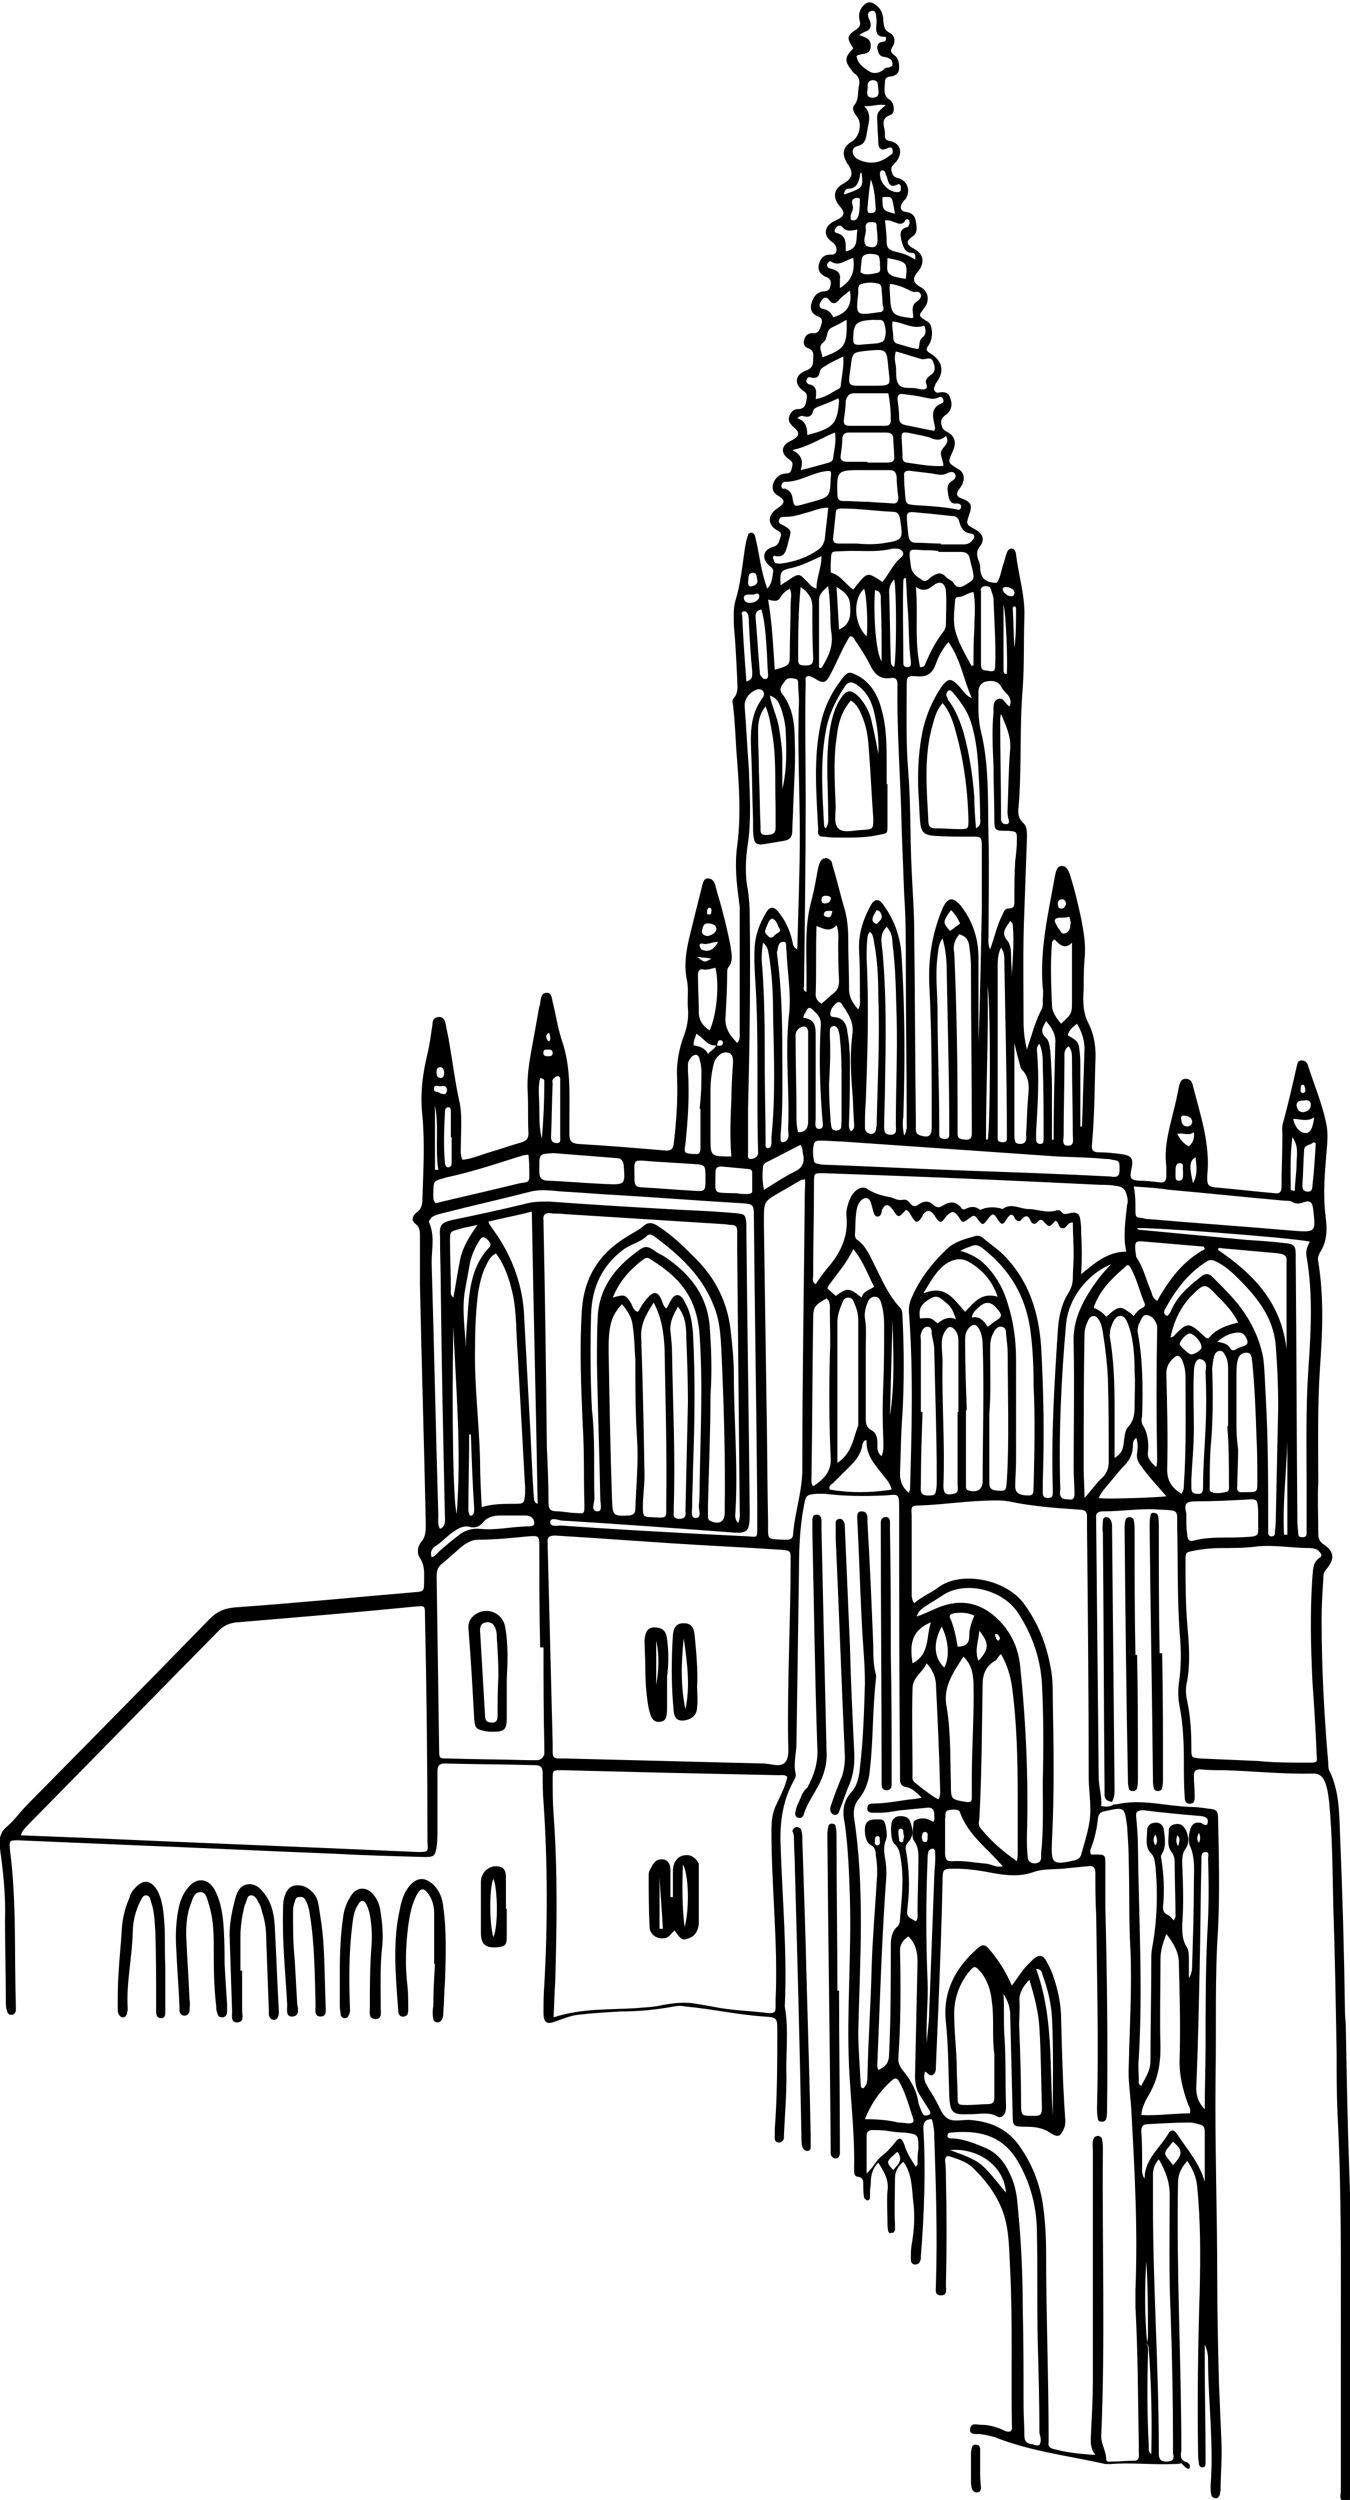
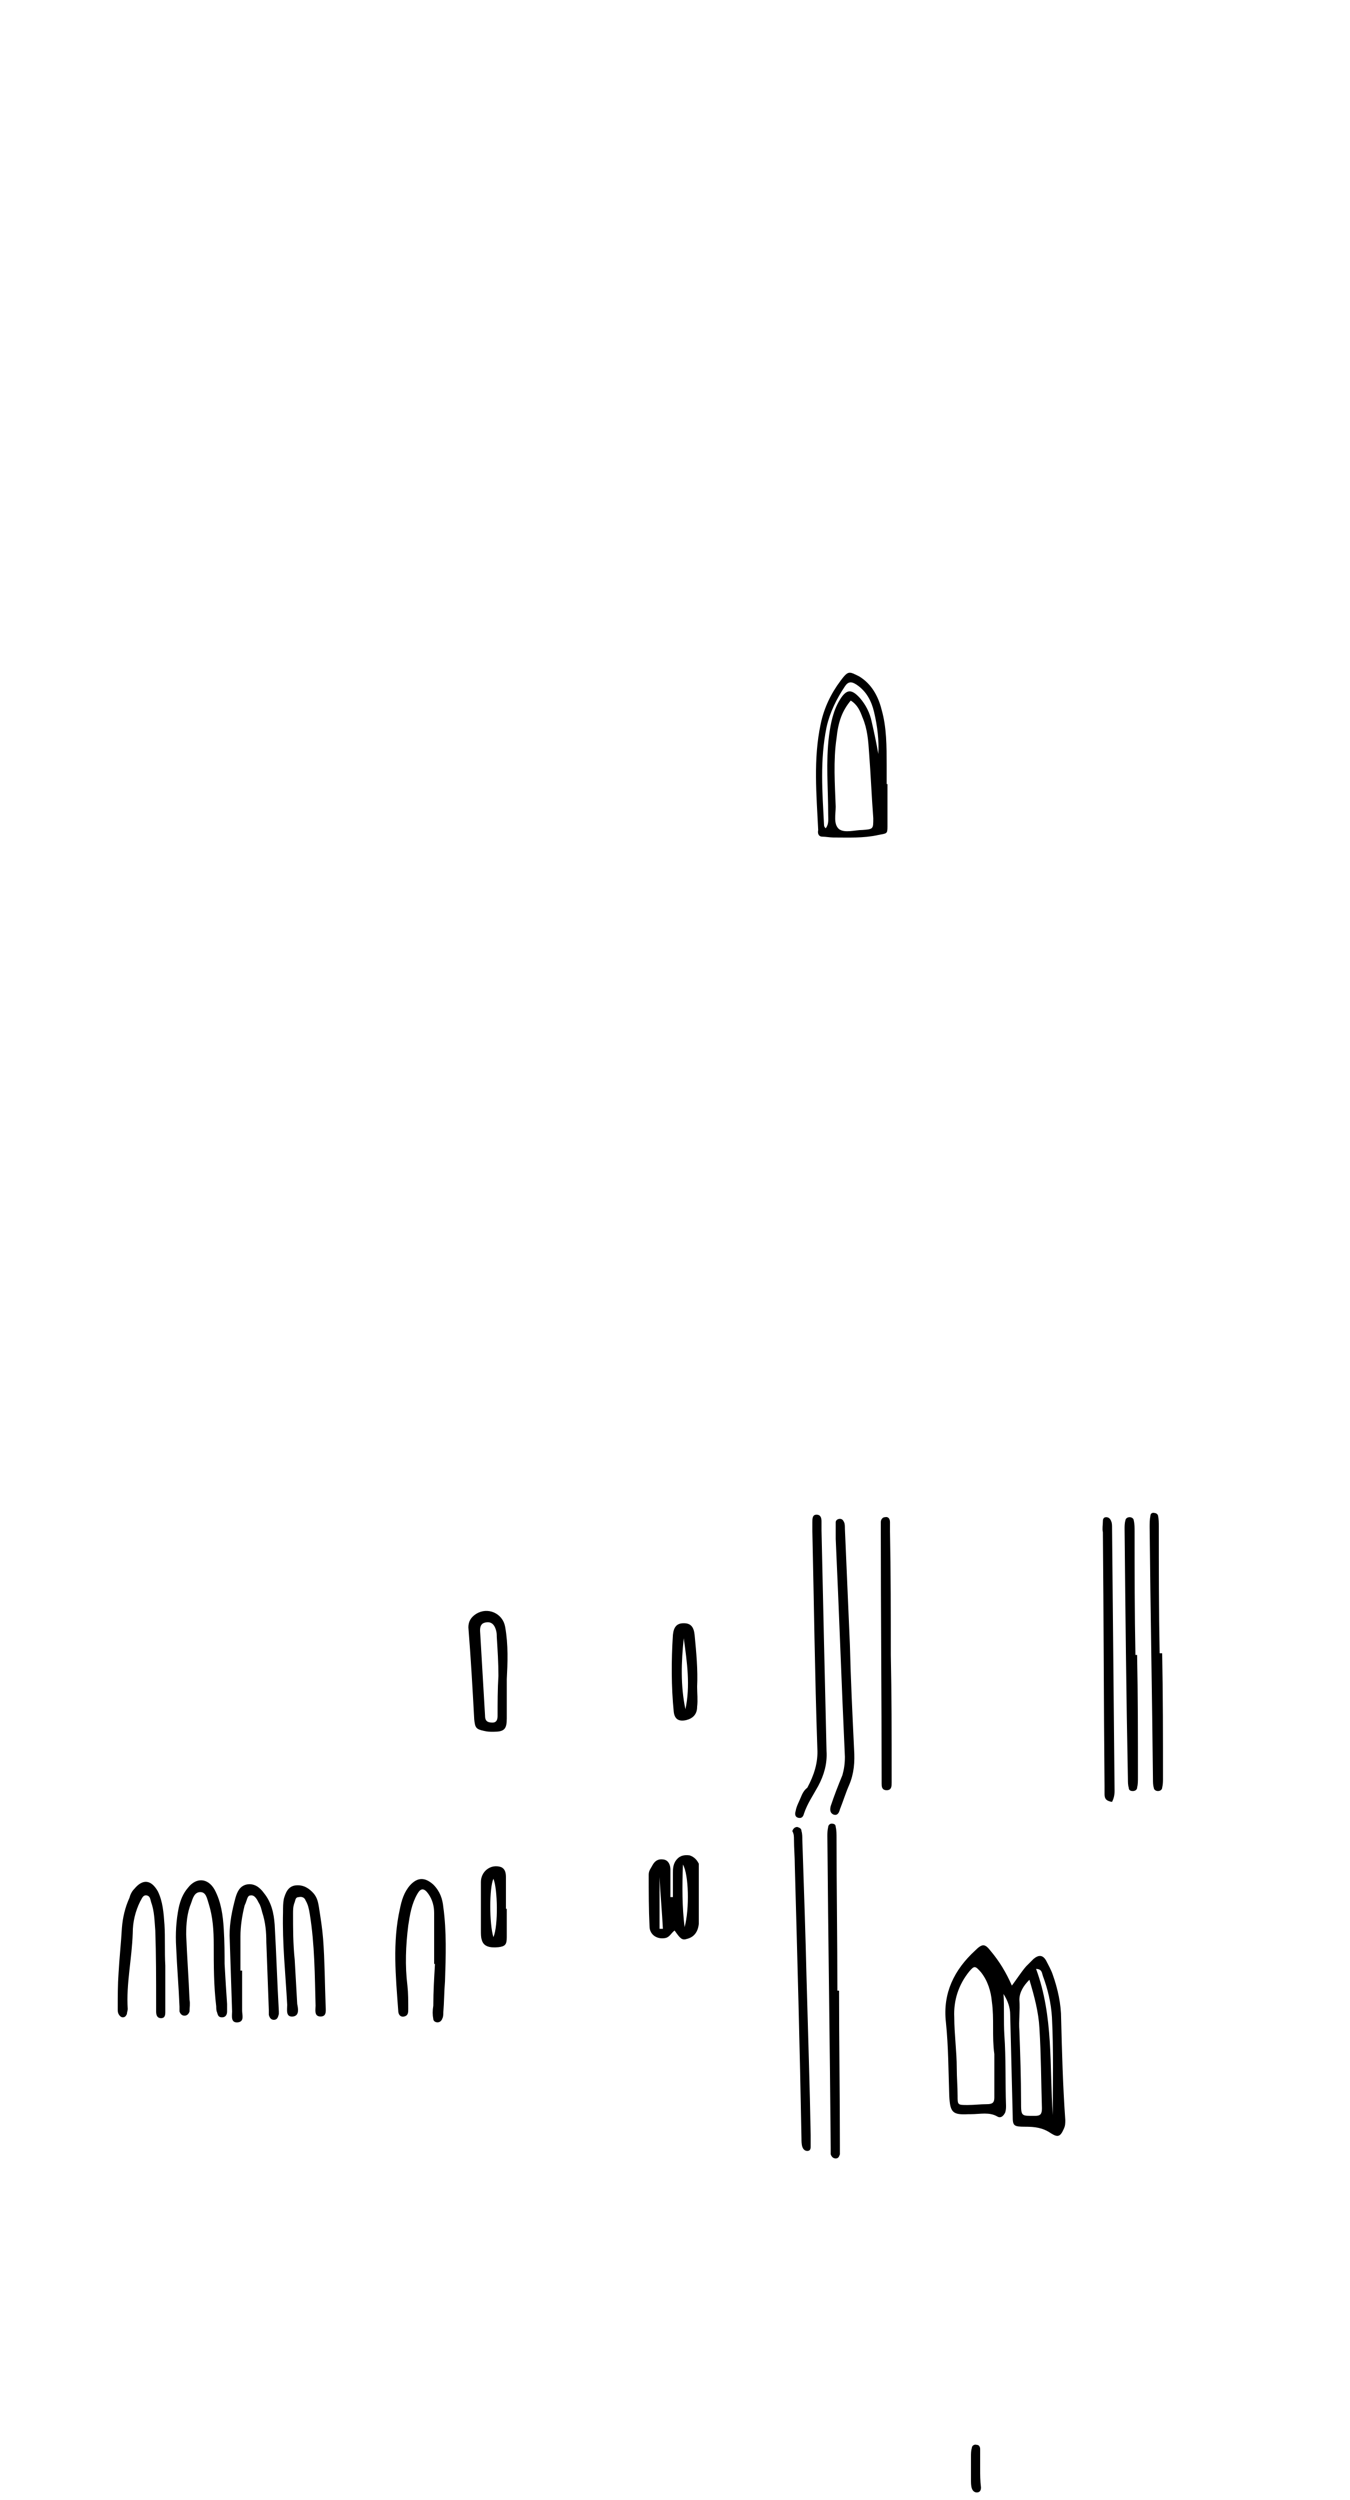
<svg xmlns="http://www.w3.org/2000/svg" version="1.1" id="Ebene_1" x="0px" y="0px" width="161.7px" height="299.4px" viewBox="0 0 161.7 299.4" style="enable-background:new 0 0 161.7 299.4;" xml:space="preserve">
  <g>
-     <path d="M142.5,295.5c0.1-0.3-0.1-0.5-0.3-0.6c-0.9-0.2-0.8-0.9-0.7-1.4c0-10.7-0.6-21.4-0.4-32.1c0-1,0.4-1.8,1.1-2.6   c0.7,1,1.1,2,1.2,3.1c0.4,4.1,0.4,8.2,0.3,12.4c-0.2,6.4-0.3,12.7-0.2,19.1c0,0.5,0,1,0.1,1.6c0,0.3,0.2,0.5,0.4,0.5   c0.3,0,0.4-0.2,0.4-0.5c0-0.3,0-0.6,0-0.9c0-3.8-0.1-7.7-0.1-11.5c0-0.6,0-1.2,0-1.8c0.3,0.6,0.4,1.2,0.4,1.8c0,5,0.7,10,0.3,15.1   c0,0.4,0,0.8,0.1,1.1c0,0.2,0.3,0.4,0.5,0.4c0.3,0,0.4-0.2,0.5-0.4c0-0.2,0.1-0.4,0.1-0.6c0-1.9,0.2-3.9,0.1-5.8   c-0.1-2.4-0.2-4.7-0.3-7.1c-0.1-4.1-0.2-8.1-0.2-12.2c0-8.2-0.3-16.4-0.2-24.6c0.1-5.8-0.1-11.7,0.3-17.5c0.2-4.4,0.1-8.7,0-13.1   c0-1.1-0.2-1.2-1.2-1.3c-0.7-0.1-1.4-0.2-2.1-0.2c-3-0.1-5.9-1-8.9-0.3c-0.1,0-0.3,0-0.4,0l0.1,0c0,0,0,0,0,0c0,0,0,0,0,0   c-0.4,0.3-0.9,0.3-1.5,0.2c0.1-1.2-0.3-2.3-0.3-3.5c-0.1-10.1-0.2-20.1-0.3-30.2c0-0.2,0-0.5,0-0.7c-0.1-0.7,0.2-0.9,0.9-0.9   c2.3,0,4.5-0.4,6.8-0.2c2.2,0.1,2,0,2,2c0.1,4.3,0,8.5,0.3,12.8c0.2,2,0.2,4-0.1,6c-0.1,0.9-0.1,1.9,0.1,2.8   c0.4,2.1,0.5,4.2,0.5,6.4c0,1.5,0,2.9,0.1,4.4c0,0.4,0.1,0.9,0.7,0.8c0.5,0,0.5-0.5,0.5-0.9c0-0.8-0.1-1.6-0.1-2.4   c0-0.6,0.2-0.8,0.8-0.8c0.9,0.1,1.8,0.1,2.7,0.1c3.6,0.1,7.2,0.5,10.8,0.4c0.7,0,1.1,0.3,1.4,1c0.3,0.8,0.4,1.5,0.5,2.4   c0.4,4.2,0.4,8.3,0.5,12.5c0.2,5.9,0.3,11.8,0.4,17.8c0,2.3,0,4.6,0.1,7c0.5,9.3,0.4,18.7,0.4,28c0,5.7,0,11.5,0,17.2   c0,0.5-0.3,1.3,0.6,1.3c0.7,0,0.6-0.7,0.6-1.2c-0.1-12.9,0.3-25.9-0.2-38.8c-0.2-5.6-0.3-11.2-0.4-16.8c0-0.6-0.1-1.2-0.1-1.8   c-0.1-7.2-0.3-14.3-0.6-21.5c-0.1-2.6-0.1-5.1-1.3-7.5c-0.1-0.2-0.1-0.6-0.1-0.8c-0.5-5.8-0.8-11.5-0.8-17.3c0-1.6,0.1-3.1,0.2-4.7   c0-0.5,0-0.9,0.4-1.3c1-1.2,0.9-2.1-0.3-2.9c-0.6-0.4-0.7-0.8-0.7-1.4c0-2-0.1-4.1,0-6.1c0-4.5-0.1-9.1,0.2-13.6   c0.3-4.3,0.5-8.5-0.2-12.8c-0.1-0.4,0-0.7,0.2-1.1c0.8-1.2,0.9-2.6,0.7-4.1c-0.3-2.3-0.2-4.5,0-6.8c0.1-1.6,0.4-3.2,0-4.8   c-0.5-2.3-1.4-4.4-2.1-6.6c-0.1-0.4-0.3-0.7-0.8-0.7c-0.5,0-0.5,0.4-0.6,0.8c-0.5,2.2-1,4.4-1.6,6.6c-0.2,0.6-0.1,1.1-0.1,1.7   c0,2-0.1,4-0.1,6c0,0.6-0.2,0.9-0.8,0.8c-2.4-0.2-4.8-0.5-7.2-0.7c-0.7-0.1-0.9-0.3-0.9-1c0-0.1,0-0.3,0-0.4   c0.4-3.7-0.8-7.2-1.7-10.7c-0.1-0.5-0.3-0.9-0.9-0.9c-0.6,0-0.7,0.6-0.8,1c-0.2,1-0.4,2-0.7,3.1c-0.5,2.1-1.1,4.2-0.8,6.4   c0,0.4,0,0.8,0,1.1c0,0.6-0.2,0.9-0.8,0.8c-0.8-0.1-1.7-0.2-2.5-0.2c-1-0.1-1.1-0.3-0.9-1.3c0.3-1.4,0.1-1.7-1.3-1.9   c-0.8-0.1-1.7-0.2-2.6-0.2c-0.7,0-0.9-0.3-0.8-1c0.3-3.3,0.3-6.5,0.4-9.8c0.1-1.6-0.1-3.2-0.8-4.6c-0.7-1.3-0.7-2.7-0.6-4.1   c0-1.2,0-2.4,0.1-3.6c0.2-1.7-0.1-3.3-0.4-4.9c-0.4-1.8-0.8-3.6-1.4-5.4c-0.2-0.5-0.4-0.9-1-0.9c-0.5,0.1-0.6,0.6-0.7,1   c-0.8,4.5-1.9,9-1.5,13.6c0.1,0.6,0,1.1,0,1.7c0,0.3,0,0.6-0.1,0.8c-0.8,1.5-1.2,3.1-1.8,4.9c-0.3-1.3-0.4-2.3-0.4-3.3   c0-4.5-0.1-8.9,0.1-13.4c0.1-2.8,0.2-5.7,0.3-8.5c0-0.7,0.1-1.5-0.5-2c-0.5-0.5-0.6-1.1-0.5-1.8c0.4-4.8,0.1-9.6,0.5-14.3   c0.2-2.8,0.1-5.7,0.2-8.5c0.1-2.5-0.7-5-1-7.5c0,0,0-0.1,0-0.1c-0.1-0.3-0.2-0.6-0.5-0.6c-0.3,0-0.5,0.2-0.6,0.5   c-0.2,0.5-0.3,1.1-0.5,1.6c-0.2,0.7-0.3,1.4-0.7,2c-1.3,0-2-0.5-2-1.9c0-0.3-0.1-0.6-0.2-0.8c-0.2-0.6-0.3-1.1,0.2-1.7   c0.6-0.8,0.3-1.5-0.6-2c-1.1-0.6-1.1-0.6-0.7-1.8c0.4-1.1,0.2-1.5-0.9-1.9c-0.6-0.2-0.7-0.5-0.4-1c0.2-0.3,0.4-0.5,0.5-0.8   c0.3-0.7,0.1-1.4-0.5-1.7c-1.3-0.8-1.3-0.8-0.7-2.1c0.5-1.1,0.3-1.9-0.7-2.4c-0.4-0.2-0.5-0.4-0.6-0.7c-0.2-0.6,0-1,0.6-1.4   c0.6-0.5,0.7-1.2,0.4-2c-0.2-0.6-0.7-0.7-1.3-0.6c-0.2,0.1-0.5,0-0.6-0.3c-0.1-0.3,0.1-0.5,0.2-0.8c1.1-1.4,0.8-2.7-0.7-3.6   c-0.5-0.3-0.5-0.5-0.2-0.9c0.4-0.6,0.5-1.3,0.4-2c-0.1-0.4-0.2-0.8-0.7-1c-0.9-0.6-0.9-0.6-0.2-1.5c0.7-0.9,0.5-2-0.4-2.5   c-0.9-0.5-1.1-1-0.4-1.8c1-1.2,0.7-2.3-0.6-2.9c-0.7-0.4-0.8-0.8-0.1-1.3c0.8-0.5,0.6-1.2,0.5-1.9c-0.1-0.6-0.4-1-1.1-1.1   c-0.8-0.1-0.9-0.6-0.4-1.3c0.1-0.1,0.2-0.2,0.3-0.3c0.6-1,0.2-2.2-1-2.5c-0.5-0.1-0.6-0.4-0.7-0.8c-0.2-0.6,0.3-0.8,0.6-1.2   c0.8-1.1,0.4-2.2-0.8-2.4c-0.4-0.1-0.6-0.2-0.6-0.6c0-0.3,0-0.7-0.1-1c-0.1-0.6-0.2-1.2,0.7-1.5c0.5-0.2,0.5-0.7,0.4-1.2   c-0.1-0.3-0.2-0.5-0.5-0.7c-0.8-0.5-0.5-1.4-0.5-2.1c0-0.7,0.6-0.6,1-0.7c0.5-0.2,0.7-0.5,0.7-1c0-0.6-0.1-1.2-0.6-1.5   c-0.4-0.3-0.5-0.5-0.2-1c0.4-0.6,0.3-1.4-0.4-1.7c-0.7-0.4-0.6-0.9-0.7-1.4c0-0.7-0.2-1.4-0.9-1.9c-0.6-0.5-1.1-0.4-1.6,0.2   c-0.4,0.5-0.5,1.1-0.3,1.8c0.1,0.4-0.1,0.7-0.4,0.9c-1.2,0.8-1.2,1-0.4,2.3c-1,1-1.1,1.5-0.2,2.6c0.1,0.2,0.3,0.4,0.5,0.5   c0.4,0.4,0.5,0.8,0.4,1.3c-0.2,0.8,0,1.6-0.5,2.3c-0.4,0.4-0.2,0.9,0.2,1.4c0.7,0.8,0.4,2.4-0.5,3c-1.2,0.7-1.3,1.6-0.6,2.7   c0.8,1.1,0.6,1.8-0.5,2.4c-1.1,0.6-1.3,1.6-0.5,2.6c0.8,0.9,0.7,1.3-0.4,1.8c-1.4,0.6-1.6,1.8-0.4,2.6c0.4,0.3,0.5,0.6,0.5,1   c-0.1,0.5-0.4,0.5-0.8,0.5c-0.7,0-1.1,0.4-1.3,1.1c-0.2,0.7,0.1,1.2,0.7,1.5c0.5,0.2,0.8,0.4,0.7,1c-0.1,0.6-0.3,0.8-0.9,0.8   c-0.8,0.1-1.2,0.7-1.4,1.4c-0.2,0.7,0,1.3,0.8,1.6c0.5,0.2,0.5,0.5,0.4,0.9c-0.2,0.6-0.3,1.2-1.1,1.1c-0.5,0-0.9,0.3-1,0.9   c-0.1,0.4,0.1,0.8,0.5,0.9c0.8,0.3,0.6,0.9,0.6,1.4c0,0.6-0.1,1-0.9,1.3c-1.3,0.5-1.4,1.6-0.3,2.4c0.5,0.3,0.5,0.6,0.4,1.1   c-0.1,0.7-0.3,1.1-1.1,1.1c-0.5,0-0.9,0.5-1,1c-0.1,0.5,0.2,0.8,0.5,1.1c0.9,0.7,0.8,1.2-0.3,1.7c-1.2,0.6-1.2,1.5-0.2,2.2   c0.3,0.2,0.5,0.4,0.4,0.8c-0.1,0.4-0.1,0.9-0.7,0.9c-0.3,0-0.6,0.1-0.8,0.2c-0.8,0.5-1.3,1.8-0.3,2.4c1,0.6,1,0.9,0,1.6   c-1.1,0.7-1.2,1.8-0.2,2.5c0.4,0.2,0.8,0.4,0.6,0.9c-0.2,0.5-0.2,1-0.9,1.2c-1.2,0.3-1.4,1.4-0.5,2.2c0.2,0.2,0.6,0.4,0.5,0.8   c-0.1,0.6-0.1,1.4-0.7,2c-0.7-1.9-0.9-3.8-1.3-5.6c-0.1-0.3-0.1-0.6-0.2-0.8c-0.1-0.2-0.2-0.3-0.4-0.3c-0.2,0-0.4,0.1-0.4,0.3   c-0.2,0.5-0.3,1.1-0.4,1.7c-0.3,2.1-0.5,4.1-1.1,6.1c-0.3,1-0.2,2-0.2,3c0.2,2.1,0.3,4.3,0.4,6.4c0,0.8,0.2,1.6-0.4,2.3   c-0.2,0.2-0.2,0.5-0.1,0.8c0.2,1.8,0.3,3.7,0.4,5.5c0.3,3.8,0.6,7.6,0.1,11.4c-0.3,2.2-0.1,4.3,0.2,6.5c0,0.3,0.1,0.6,0.1,0.8   c0,5,0,10,0,14.9c0,0.4,0.1,1-0.3,1.4c-0.9-0.9-1.5-1.8-1.4-3.1c0.1-1.7,0.2-3.5,0.2-5.3c0-0.2,0-0.4,0.1-0.6   c0.7-0.8,0.4-1.7,0.3-2.6c-0.3-1.6-0.7-3.2-1.1-4.7c-0.2-0.8-0.5-1.6-0.7-2.5c-0.1-0.5-0.4-0.9-0.9-0.9c-0.5,0-0.6,0.5-0.7,0.9   c-0.3,1.2-0.6,2.4-0.9,3.6c-0.6,2.6-1.5,5.1-0.9,7.8c0.2,1.1,0,2.2,0.1,3.3c0.1,1.2-0.1,2.2-0.5,3.3c-0.6,1.6-0.9,3.3-0.8,5   c0.1,2.7-0.1,5.3-0.4,7.9c-0.1,0.6-0.3,0.8-0.9,0.8c-3.5-0.3-7.1-0.6-10.6-0.8c-0.8-0.1-1-0.4-1-1.2c0-0.5,0-1,0-1.6   c0-3.2,0.2-6.4-0.9-9.6c-0.5-1.5-0.7-3-1.1-4.6c-0.1-0.4-0.1-1.1-0.7-1.1c-0.7,0-0.7,0.7-0.8,1.2c0,0.1,0,0.3-0.1,0.4   c-0.3,1.7-0.6,3.4-0.9,5c-0.3,1.7-0.6,3.4-0.5,5.2c0.1,1.7,0,3.3,0.1,5c0,0.6-0.2,0.9-0.8,1.1c-1.4,0.4-2.8,0.9-4.2,1.3   c-0.9,0.3-1.9,0.7-2.9,0.8c-0.3-0.6-0.2-1.2-0.2-1.7c0-1.8,0.2-3.7-0.2-5.4c-0.5-2.3-0.8-4.7-1.2-7c-0.1-0.7-0.3-1.4-0.4-2.1   c-0.1-0.4-0.2-0.9-0.8-0.9c-0.6,0-0.8,0.4-0.8,0.9c-0.2,1.2-0.3,2.3-0.6,3.5c-0.6,2.5-0.9,4.9-0.6,7.5c0.3,3.3,0.1,6.5,0,9.8   c0,0.7-0.1,1.3-0.7,1.7c-0.5,0.4-0.7,1-0.1,1.4c0.5,0.4,0.5,0.9,0.5,1.5c0,1.9,0,3.8,0,5.7c0.2,9.6,0.5,19.1,0.7,28.7   c0,0.8,0,1.5-0.5,2.1c-0.5,0.6-0.6,1.4-0.2,2c0.6,0.9,0.5,1.8,0.5,2.7c0,1.3,0,1.3-1.3,1.4c-7.1,0.6-14.2,1.3-21.3,1.8   c-1.3,0.1-2.2,0.5-3.1,1.4c-7.2,7.4-14.5,14.8-21.8,22.2c-0.8,0.8-1.5,1.8-2.4,2.6c-0.8,0.6-1.1,1.5-0.9,2.7   c0.4,2.9,0.7,5.7,0.6,8.6c0,3.2,0.1,6.4,0.1,9.7c0,0.3,0,0.7,0.1,1c0.1,0.4,0.2,0.6,0.6,0.6c0.3,0,0.5-0.3,0.5-0.6   c0-0.2,0-0.4,0-0.6c-0.2-6.2,0.1-12.3-0.7-18.5c-0.1-1.2-0.1-1.2,1-1.2c4.7,0.2,9.4,0.4,14.1,0.6c7.9,0.3,15.7,0.7,23.6,1   c3.6,0.2,7.3,0.3,10.9,0.4c1.2,0,1.3-0.1,1.5-1.2c0.1-0.7,0.1-1.5,0.1-2.3c0-2.2,0-4.5,0-6.7c0-0.6,0.1-1,0.9-1   c3.6,0.1,7.2,0.1,10.8,0.2c0.7,0,0.9,0.3,0.9,1c0,1.1,0,2.3,0.1,3.4c0.5,7.3,0.5,14.6,0.1,21.9c-0.1,1.1-0.1,2.3-0.1,3.4   c0,1.1,0.4,1.4,1.4,1c0.9-0.3,1.8-0.7,2.7-0.8c1.7-0.2,3.4-0.3,5.1-0.4c2.1,0,4.3-0.2,6.4-0.6c0.5-0.1,0.9-0.1,1.4,0   c3.2,0.3,6.3,1,9.4,1.2c1.6,0.1,1.6,0.2,1.6,1.7c0,3.9,0,7.9-0.3,11.8c0,0.4,0,0.8,0,1.1c0,0.3,0.2,0.5,0.5,0.5   c0.3,0,0.5-0.2,0.6-0.5c0-0.1,0-0.3,0-0.4c0.1-2.3,0.3-4.6,0.3-7c-0.1-2.8,0.3-5.6-0.2-8.4c0.3-6.5-0.3-12.9-0.5-19.3   c-0.1-2.6,0.2-5.1,1.4-7.4c0.2-0.4,0.5-0.8,0.4-1.2c-0.3-1.2,0.1-2.4,0.1-3.7c0.1-6.9,0.2-13.7,0.3-20.6c0-2.6,0.1-5.2,0.6-7.8   c0.2-1.2,0.3-1.3,1.5-1.4c0.3,0,0.7,0,1,0c2.4,0.3,4.8,0.3,7.2,0.2c1.6-0.1,1.7-0.4,1.7,1.6c0,10.4,0,20.8,0.1,31.2   c0,0.4,0,0.9,0,1.3c0,0.4,0.2,0.7,0.6,0.8c0.8,0.1,1.3,0.6,2,1.3c-0.6,0.1-1,0.2-1.4,0.2c-1.5,0.2-3,0.5-4.5,0.5   c-0.3,0-0.6,0.1-0.6,0.5c-0.1,0.4,0.2,0.6,0.6,0.6c0.3,0,0.6,0,0.9,0c0.9,0,1.7-0.2,2.5-0.3c1-0.1,2.1-0.2,3.1-0.3   c0.6-0.1,0.9,0.2,0.9,0.8c0,0.3,0.1,0.6-0.1,0.9c-0.5-0.3-1-0.5-1.6-0.4c-0.4,0.1-0.8,0.2-0.8,0.6c0,0.7-0.3,1.5,0.1,2.1   c0.6,0.8,0.5,1.7,0.5,2.6c0,1.9-0.1,3.9-0.1,5.8c0,0.4,0.1,0.9-0.2,1.2c-1.1-0.6-1.1-0.6-1-1.7c0.3-2.3,0.2-4.6-0.2-6.9   c-0.1-0.4,0.1-0.7,0.4-1c0.6-0.8,0.4-1.6,0.1-2.4c-0.2-0.5-0.7-0.6-1.2-0.6c-0.4,0-0.7,0.2-0.9,0.5c-0.3,0.5-0.2,2.5,0.2,2.8   c0.6,0.5,0.7,1.2,0.8,1.9c0.4,2.4,0.1,4.7-0.1,7.1c0,0.4-0.1,0.8-0.4,1c-0.6,0.6-0.7,1.4-0.7,2.2c0,4.3,0,8.6-0.2,12.9   c0,1-0.3,1.6-1.3,2c-0.2-0.4-0.1-0.8-0.1-1.1c0.3-7.1,0.5-14.1,1-21.2c0.1-1,0.1-2.1-0.1-3.1c-0.1-0.7-0.2-1.4,0.1-2.1   c0.2-0.5,0.1-1.1,0-1.7c-0.1-0.4-0.2-0.8-0.7-0.8c-0.6,0-1.2-0.1-1.6,0.4c-0.4,0.5-0.2,2.3,0.4,2.6c0.6,0.3,0.7,0.7,0.7,1.3   c0.2,1.1,0.2,2.2,0.1,3.3c-0.2,3.4-0.5,6.8-0.6,10.2c-0.1,4.3-0.4,8.6-0.5,12.9c0,0.5,0,1.1-0.5,1.5c-0.2,0-0.3-0.2-0.3-0.3   c-0.1-2.2-0.3-4.4-0.3-6.5c0.2-8.5,0.8-17.1-0.5-25.6c-0.1-0.8,0-1.6,0.6-2.3c0.8-1,1.2-2.2,1.3-3.5c0.4-3.5,0.3-7.1,0.7-10.6   c0-0.3,0.1-0.6,0-0.8c-0.3-1.1-0.3-2.3-0.3-3.4c-0.2-4.9-0.4-9.9-0.7-14.8c0-0.5,0.1-1.3-0.7-1.3c-0.7,0-0.5,0.8-0.5,1.3   c0.2,3.8,0.3,7.7,0.5,11.5c0.1,2.6,0.4,5.2,0.4,7.8c-0.1,3.4-0.2,6.7-0.6,10.1c-0.1,1.1-0.3,2.1-1,2.9c-1.1,1.2-1.1,2.5-0.8,3.9   c0.4,2.9,0.5,5.8,0.6,8.8c0.2,6.8-0.4,13.5-0.1,20.3c0.2,4.1,0.7,8.1,0.6,12.2c0,0.4,0,0.9,0.5,0.9c0.6,0.1,0.6,0.5,0.6,0.9   c0,0.5,0,1,0.1,1.6c0,0.1,0.2,0.2,0.3,0.3c0.2,0.1,0.4-0.1,0.4-0.3c0-0.5,0-1,0.1-1.6c0-0.9,0.1-1.8,0.9-2.6   c0.7,1.1,1.3,2.1,1.1,3.4c-0.1,1.3,0,2.6,0,3.8c0,0.3,0,0.7,0.1,1c0,0.2,0.2,0.3,0.5,0.2c0.2,0,0.2-0.2,0.3-0.3c0-0.2,0-0.5,0-0.7   c-0.1-1.8,0-3.7,0-5.5c0-0.8,0.3-1.4,1-2c1.1,1.5,1,3.3,1.2,4.9c0.2,1.6,0.1,3.3-0.2,5c-0.1,0.6-0.1,1.1-0.1,1.7   c0,0.4,0.1,0.7,0.5,0.7c0.5,0,0.6-0.3,0.7-0.7c0-0.1,0-0.2,0-0.3c0.4-5.1,0.6-10.2,0.3-15.3c0-0.7,0.2-1.1,1-1.1   c0.1,0.3,0.2,0.6,0.2,0.9c0.1,0.4,0.1,0.8,0.1,1.1c0.2,6,0.4,11.9,0.2,17.9c0,0.5-0.2,1.2,0.6,1.2c0.8,0,0.6-0.7,0.6-1.2   c0.1-4.3,0.1-8.6,0-12.9c0-0.7,0-1.3-0.1-2c0-0.5,0.2-0.7,0.7-0.5c0.9,0.3,1.8,0.6,2.5,1.2c2.1,2,3.7,4.3,4.2,7.2   c0.3,1.7,0.3,3.5,0.4,5.2c0.3,6.2,0.1,12.3,0.2,18.5c0,0.3,0.1,0.6-0.2,0.8c-0.4,0.1-0.7-0.1-1.1-0.3c-0.8-0.3-1.5-0.5-2.4-0.5   c-0.5,0-1.2-0.3-1.3,0.5c-0.1,0.7,0.6,0.6,1.1,0.6c0.7,0.1,1.3,0.2,1.9,0.4c4.3,1.7,8.8,2.2,13.2,3.2c0.2,0,0.4,0,0.6,0   c2.5-0.2,4.9,0.1,7.4,0c0.4,0,0.8,0,1.1-0.1C142.3,295.9,142.5,295.7,142.5,295.5z M105.1,221c-0.4,0-0.3-0.4-0.3-0.6   c0-0.2,0-0.5,0.3-0.5c0.4,0,0.2,0.4,0.3,0.6C105.4,220.7,105.4,221,105.1,221z M144.7,222.6c0.1,3,0.1,6.1-0.1,9.1   c-0.2,4.5-0.2,8.9-0.2,13.4c0,2.5-0.1,5-0.1,7.5c-0.8-0.8-1.1-1.8-1-2.9c0.2-4.8,0.3-9.6,0.4-14.4c0.1-4.1,0.1-8.2,0.2-12.2   c0-0.2,0-0.4,0-0.6c0-0.4,0.1-0.7,0.5-0.7C144.9,221.8,144.7,222.3,144.7,222.6z M143.6,219.5c0.2,0.4,0.2,0.8,0,1.2   C143.3,220.3,143.4,219.9,143.6,219.5z M129.9,179.4c0-1.4-0.1-2.4-0.1-3.4c0-5.4,0-10.8,0.1-16.2c0-0.6,0.2-1.2,0.5-1.8   c0.3-0.5,0.8-0.5,1.1-0.1c0.4,0.5,0.5,1.1,0.6,1.7c0.3,1.8,0.5,3.6,0.6,5.4c0.1,3.4,0.1,6.7,0.1,10.1c0,0.7-0.2,1.2-0.6,1.7   C131.4,177.5,130.8,178.4,129.9,179.4z M128.6,175.9c0,1,0.1,2,0.1,3c0,0.4-0.1,0.7-0.5,0.7c-0.4-0.1-1,0.1-1.2-0.5   c-0.1-0.2,0-0.5,0-0.7c-0.2-6.6,0.1-13.3,0.7-19.9c0.3-3,2.5-5.9,5.4-7.1c-1.3,1.3-2.3,2.7-3.2,4.3c-0.9,1.7-1.4,3.3-1.3,5.3   C128.7,166,128.6,170.9,128.6,175.9z M131.6,179.4c0.3-0.7,0.8-1.2,1.2-1.7c0.6-0.7,1.2-1.5,1.8-2.1c0.7-0.7,1.1-1.5,1.1-2.5   c0-0.3,0-0.6,0.4-0.9c0.2,0.6,0.2,1.2,0.1,1.8c-0.1,0.6,0.1,1.1,0.5,1.6c0.9,1.3,2,2.4,3,3.6C139.2,179.3,132.5,179.6,131.6,179.4z    M133.1,158.9c0.2-0.6,0.5-1.3,1.1-1.3c0.6,0,0.8,0.7,1,1.2c0.6,1.8,0.7,3.7,0.7,5.6c0.1,1.3,0,2.6,0,3.8c0,0.9,0,1.8-0.7,2.6   c-0.5,0.5-0.5,1.3-0.6,2c-0.1,0.6-0.1,1.2-1.1,1.8c0-2.2,0-4.2,0-6.2c0-2.8-0.1-5.7-0.6-8.5C133,159.7,132.9,159.3,133.1,158.9z    M156.5,150.5c0.8,4.6,0.5,9.2,0.2,13.7c-0.3,4.5-0.2,9-0.2,13.5c0,1.7,0,3.3,0,5c0,0.3,0,0.7,0,1c0,0.3-0.2,0.4-0.5,0.4   c-0.3,0-0.5-0.1-0.5-0.4c0-0.4-0.1-0.9-0.1-1.3c-0.1-10.4-0.1-20.8-0.2-31.3c0-0.3,0-0.6,0-0.9c0-0.9-0.2-1.2-1.1-1.3   c-1.6-0.2-3.1-0.3-4.7-0.4c-4.2-0.4-8.5-0.8-12.7-1.2c-0.2,0-0.4,0-0.5-0.2c0.9-0.2,18.3,1.1,20.7,1.6   C156.5,149.4,156.4,149.9,156.5,150.5z M147.2,177.8c0,0.4,0.1,0.8-0.4,0.9c-0.5,0.1-1.1,0.2-1.7,0c-0.3-0.1-0.2-0.5-0.2-0.8   c0-1.5,0-3,0.1-4.5c0.3-3.1,0.3-6.2,0.2-9.4c0-0.5,0.1-1,0.2-1.5c0.1-0.3,0.2-0.6,0.6-0.7c0.5-0.1,0.6,0.3,0.8,0.6   c0.2,0.4,0.3,0.9,0.3,1.4c0,2.3,0,4.6,0,7c0,0,0,0-0.1,0C147.2,173.1,147.2,175.5,147.2,177.8z M144.4,171c-0.1,2.3-0.3,4.6-0.3,7   c0,0.5,0,1-0.7,0.9c-0.5,0-0.7-0.2-0.7-0.7c0-0.4,0-0.8,0-1.1c0.1-2,0.3-4,0.3-6c0-2.2-0.1-4.5,0-6.7c0-1.2,0.4-1.8,0.9-1.6   c0.8,0.3,0.5,1,0.5,1.6C144.5,166.6,144.5,168.8,144.4,171z M141.3,161c0-0.4,0.8-1.3,1.2-1.3c0.5,0,1.5,1.1,1.4,1.7   c0,0.3-0.8,0.8-1.2,0.8C142.5,162.3,141.3,161.2,141.3,161z M144.2,160c-1.8-1.7-2-1.7-3.7,0.1c0,0-0.1,0-0.3,0.1   c0.4-2,1.2-3.6,2.4-4.9c1.7-1.7,1.7-1.7,3.3,0c0.9,0.9,1.8,1.8,2.4,3.1c-1.3,0.3-2.5,0.7-3.4,1.7   C144.7,160.4,144.5,160.3,144.2,160z M145.8,160.7c0.8-0.7,1.5-1,2.3-1.1c0.6-0.1,1,0.2,1.2,0.7c0.2,0.4,0.2,0.7-0.3,0.9   c-0.3,0.1-0.6,0.2-0.8,0.3c-0.4,0.3-0.7,0.3-0.9-0.1C147,160.9,146.4,160.8,145.8,160.7z M148.1,170.9   C148.1,170.9,148.1,170.9,148.1,170.9c0-2.1,0-4.2,0-6.2c0-0.5,0-1,0.1-1.6c0.1-0.6,0.4-1.1,1.1-1.1c0.7,0,0.6,0.7,0.7,1.2   c0.3,3,0.4,6,0.5,8.9c0.1,1.8,0.1,3.6,0.1,5.4c0,1.2,0,1.2-1.3,1.2c-0.1,0-0.3,0-0.4,0c-0.6,0.1-0.8-0.2-0.7-0.8   c0-1.4,0.1-2.8,0.1-4.3C148.2,172.8,148.1,171.9,148.1,170.9z M148.3,156.2c-0.9-1.1-1.8-2-2.8-3c-0.7-0.8-1.1-0.8-1.9-0.1   c-1.4,1.1-2.6,2.2-3.3,3.8c-0.1,0.2-0.2,0.5-0.5,0.7c-0.5-0.2-0.4-0.6-0.2-0.9c1.2-2.2,2.7-4.2,4.9-5.6c0.4-0.3,0.8-0.2,1.2,0   c1,0.5,1.8,1.2,2.6,2c2.2,2.2,4.2,4.6,4.5,8c0.2,2.5,0.3,4.9,0.3,7.4c-0.1,4.6-0.2,9.3-0.3,13.9c0,0.4-0.1,0.8-0.1,1.3   c0,0.2-0.2,0.3-0.4,0.3c-0.2,0-0.3-0.1-0.4-0.3c0-0.3,0-0.7,0-1c0-5.2,0-10.4-0.3-15.6c-0.1-1.5-0.1-3-0.3-4.5   C150.8,160,149.7,158,148.3,156.2z M145.9,149.7c0-0.4,0.3-0.2,0.5-0.2c2.2,0.2,4.4,0.4,6.7,0.6c0.6,0.1,1.1,0.2,1,1   c0,3.5,0,7,0,10.5C153.5,156.1,150.2,152.6,145.9,149.7z M154.2,172.6c0,3.7,0,7.5,0,11.2c-0.1,0-0.2,0-0.4,0   C153.6,180,154.1,176.3,154.2,172.6z M137.2,148.7c2.3,0.2,4.7,0.4,7,0.6c0,0.1,0.1,0.2,0.1,0.3c-2.6,1.4-4.3,3.7-5.7,6.2   c-0.5-0.3-0.6-0.7-0.7-1.1c-0.6-1.3-0.9-2.8-1.7-4c-0.2-0.2-0.1-0.5-0.2-0.8C135.9,148.6,136,148.6,137.2,148.7z M137.4,157.5   c0.6,0.1,1,0.6,1.2,1.3c0,0.2,0,0.4,0,0.6c-0.1,5.1-0.1,10.2,0,15.3c0,0.2,0,0.5-0.1,1c-0.7-0.6-1.1-1.1-1-1.8   c0.1-1.1,0-2.2-0.6-3.2c-0.2-0.3-0.2-0.7-0.1-1.1c0.1-3.3,0.1-6.6-0.5-9.9c-0.1-0.4,0-0.8,0.1-1.1   C136.7,158.1,136.8,157.4,137.4,157.5z M141.8,177.8c0,0.3,0,0.7-0.3,1.1c-1.1-0.7-1.7-1.5-1.7-2.9c0.1-3.8,0-7.7-0.1-11.5   c0-0.8,0.3-1.3,0.8-1.8c0.5-0.5,0.8-0.4,1.1,0.2c0.3,0.7,0.4,1.4,0.4,2.1C142,169.2,142.1,173.5,141.8,177.8z M142.1,182   C142.1,182,142.1,182,142.1,182c0-0.2,0-0.5,0-0.7c-0.3-1.3-0.1-1.5,1.4-1.5c1.9,0,3.8-0.1,5.7-0.2c1.4-0.1,1.4-0.1,1.5,1.3   c0,0.4,0,0.8,0,1.3c0,1.8,0.3,1.8-1.9,1.9c-1.9,0.1-3.9-0.1-5.8,0.4c-0.6,0.2-0.8-0.2-0.8-0.8C142.1,183.2,142.1,182.6,142.1,182z    M157.9,185.7c0.3,0.3,0.6,0.6,0.1,0.9c-0.8,0.6-0.7,1.4-0.8,2.2c-0.3,4.2-0.2,8.4,0,12.6c0.2,2.9,0.4,5.8,0.5,8.7c0.1,1,0.1,1-1,1   c-2,0-4.1,0-6-0.2c-2.4-0.1-4.6-0.2-6.9-0.3c-1.1-0.1-1.1-0.1-1.1-1.2c0-1.9-0.1-3.8-0.5-5.7c-0.2-0.8-0.2-1.6,0-2.4   c0.4-2.3,0.2-4.6,0-6.9c-0.2-2.5-0.2-4.9-0.2-7.4c0-1.1,0-1.1,1.1-1.3c1-0.2,2.1-0.3,3.1-0.3c1.5,0,2.9,0,4.4-0.2   c2.1-0.2,4.2,0.2,6.2,0.2C157.3,185.4,157.7,185.5,157.9,185.7z M155.8,130.3c0-0.2,0-0.3,0.2-0.4c0.2,0,0.3,0.2,0.3,0.4   c0.1,0.3,0.1,0.6-0.3,0.6C155.7,130.8,155.8,130.6,155.8,130.3z M156.2,131.8c0.4-0.1,0.8,0,0.8,0.5c0,0.6-0.4,0.8-0.9,0.9   c-0.5,0-0.7-0.3-0.8-0.8C155.3,131.8,155.8,131.8,156.2,131.8z M157.4,133.8c-0.1,0.9-0.3,1.9-1,1.9c-0.7,0-1.3-0.7-1.5-1.7   C155.7,134,156.6,134.4,157.4,133.8z M157.6,136.9c-0.1,1.7-0.2,3.4-0.4,5.1c0,0.4-0.1,0.8-0.7,0.7c-0.5-0.1-0.5-0.4-0.5-0.8   c0.1-1.4,0.1-2.7,0.2-4.1c0-0.8,0.8-0.6,1.1-1C157.4,136.8,157.5,136.9,157.6,136.9z M154.8,136.2c0.8,1.1,0.5,2.2,0.5,3.2   c0,1.1-0.2,2.1-0.2,3.2c-0.2,0-0.3,0-0.5-0.1C154.6,140.5,154.5,138.4,154.8,136.2z M142.9,141.7c-0.5-2.1-0.4-2.7,0.3-3.1   C143.3,139.6,143.5,140.6,142.9,141.7z M141.8,133.6c0.6,0.1,0.9,0.2,1,0.7c0,0.4-0.3,0.6-0.6,0.6c-0.5,0-0.7-0.4-0.7-0.8   C141.4,133.8,141.5,133.6,141.8,133.6z M143,135.6c0.1,0.9-0.2,1.3-0.6,1.7c-0.6-0.3-1-0.8-1.4-1.5   C141.7,135.6,142.3,136.1,143,135.6z M141.3,139.3c0.6,0,0.3,0.6,0.4,0.9c0,0.2,0,0.3,0,0.5c0,0.3,0,0.7-0.5,0.7   c-0.4,0-0.4-0.3-0.4-0.6c0-0.1,0-0.3,0-0.4C140.8,139.9,140.8,139.3,141.3,139.3z M140.1,142.5c4.6,0.4,9.2,0.9,13.8,1.3   c0.3,0,0.6,0,0.8,0.1c0.5,0.3,0.9,0.3,1.4,0.1c0.9-0.3,1.1,0,1.2,0.9c0.3,2.6,0.3,2.7-2.3,2.5c-5.8-0.5-11.6-0.9-17.4-1.4   c-0.2,0-0.4,0-0.6-0.1c-1-0.1-1-0.1-1-1.1c0-0.9,0-1.7-0.2-2.7C137.5,142.2,138.8,142.3,140.1,142.5z M135.4,151.8   c0.8,1.4,1.1,2.9,1.7,4.3c0.1,0.2,0,0.4-0.2,0.5c-0.5,0.2-0.8,0.6-1.1,1c-1.6-1.3-1.7-1.3-3.3,0.1c-0.4-0.5-0.9-0.8-1.5-1.1   c0.7-2.1,2.2-3.5,3.8-4.9C135,151.4,135.3,151.5,135.4,151.8z M135,143.3c0.1,0.3,0.1,0.7,0,1c-0.2,1.9-0.5,3.8-0.1,5.6   c-2.2,0-3.7,1.3-5.4,2.7c0.1-1.8,0.1-3.3,0-4.8c0-0.6,0-1.1-0.1-1.7c-0.1-0.8-0.5-1-1.3-0.8c-0.4,0.1-0.7,0.2-1-0.2   c-0.2-0.2-0.4-0.2-0.7-0.1c-1.1,0.3-2.2-0.2-3.2-0.2c-1,0-2.1-0.8-3.1,0c-0.9-0.3-1.8-0.3-2.7,0.1c-0.6-0.5-1.2-0.4-1.8-0.1   c-0.2,0.1-0.4,0-0.5-0.2c-0.7-0.8-1.4-0.7-2.2-0.2c-0.5,0.3-0.7,0.2-1.1-0.1c-0.5-0.5-1.1-0.5-1.7-0.1c-0.4,0.3-0.7,0.4-1.1-0.1   c-0.2-0.3-0.5-0.5-0.9-0.4c-0.6,0.1-1-0.2-1.4-0.3c-1-0.2-1.9-0.4-2.8-1c-0.7-0.5-1.7,0.2-2.1,1.2c-0.3,0.7-0.5,1.5-0.4,2.2   c0.2,2.4-0.8,4.4-2.4,6.2c-0.5,0.6-0.9,1.2-1.3,1.8c-0.5-0.3-0.3-0.7-0.3-1c0-3.7,0.1-7.5,0.1-11.2c0-1.1,0-1.1,1.1-1.1   c2.7,0.1,5.5,0.2,8.2,0.3c8.3,0.3,16.7,0.7,25,1.1c0.6,0,1.1,0,1.7,0.1C134.5,142.1,134.8,142.4,135,143.3z M105.8,172.4   c0,0.6,0.1,1.2-0.2,2c-0.6-0.5-0.5-1-0.5-1.5c0-0.6-0.1-1.3-0.7-1.6c-0.7-0.4-0.7-0.9-0.7-1.5c0-2.8,0-5.6,0-8.4   c0-1.2,0.1-2.4-0.1-3.5c-0.1-0.7,0.1-1.4,0.4-2.1c0.2-0.3,0.4-0.5,0.8-0.5c0.4,0,0.6,0.3,0.7,0.6c0.3,0.9,0.4,1.9,0.4,2.8   c0,2.4,0,4.7-0.1,7.1C105.7,168,105.7,170.2,105.8,172.4z M103.2,155.4c-1.5-1.2-1.7-1.2-3.1-0.2c-0.3-0.3-0.7-0.6-1-0.9   c0.1-0.2,0.1-0.3,0.2-0.4c1-1.4,2.1-2.6,2.9-4.3c1.2,1.4,1.7,3,2.5,4.5C104.2,154.5,103.4,154.6,103.2,155.4z M102.8,170.7   c-0.6,1.5-0.7,3.3-2.5,4.5c0-1.4,0-2.5,0-3.7c0-4.4,0-8.8,0-13.2c0-0.8,0.3-1.6,0.6-2.3c0.1-0.3,0.3-0.6,0.7-0.6   c0.4,0,0.6,0.3,0.7,0.6c0.3,0.7,0.5,1.3,0.5,2.1C102.8,162.3,102.8,166.5,102.8,170.7z M132.4,138.8c0.3,0,0.6,0,0.8,0.1   c0.9,0.1,0.9,0.2,0.9,1.2c0,0.9-0.4,0.9-1.1,0.8c-5.7-0.3-11.4-0.5-17.2-0.7c0,0,0,0,0,0c-5.6-0.2-11.2-0.5-16.7-0.7   c-0.3,0-0.7,0-1-0.1c-0.2,0-0.5-0.1-0.6-0.3c-0.1-0.7-0.2-1.4,0-2.1c0.1-0.4,0.5-0.4,0.8-0.4c0.8,0,1.6,0.1,2.4,0.1   c8.6,0.6,17.3,1.2,25.9,1.8C128.6,138.6,130.5,138.6,132.4,138.8z M97.8,110.9c0.8,0.3,1.6,0.8,2.4-0.1c0.3,0.8,0.2,1.5,0.2,2.1   c0,1.5,0,3,0.1,4.5c0,0.6-0.1,1.1-0.6,1.5c-0.5,0.4-0.9,0.8-1.5,1.3c-0.4-0.2-0.7-0.6-0.7-1.1C97.8,116.4,97.7,113.7,97.8,110.9z    M96.6,116.6c0,0.7,0,1.4,0,2.2c-0.5-0.2-0.3-0.5-0.3-0.7c0.1-7.4,0.2-14.9,0.2-22.3c0-4.7-0.1-9.4,0-14.1c0-0.3-0.1-0.6,0.2-0.7   c0.3-0.1,0.5,0.1,0.8,0.2c1.1,0.7,1.4,0.7,2-0.5c0.8-1.5,1.4-3.1,2.3-4.5c0.5,0,0.5,0.4,0.7,0.6c0.6,0.9,1.2,1.8,1.7,2.8   c0.5,1.1,1.2,1.8,2.5,1.6c0.6-0.1,0.8,0.2,0.8,0.8c-0.1,5.8,0.4,11.6,0.5,17.3c0.1,2.6,0.2,5.2,0.3,7.8c0.2,2.9,0.2,5.8,0.2,8.7   c0,6.2,0.1,12.3,0.1,18.5c0,0.5,0.1,1-0.3,1.7c-0.2-0.9-0.2-1.6-0.1-2.3c0.2-6.4,0.2-12.7-0.2-19c-0.1-2.3-0.8-4.4-2.1-6.2   c-0.6-1-1.2-0.9-1.7,0.1c-0.9,1.7-1.4,3.4-1.3,5.3c0.1,1.8,0.1,3.7,0.1,5.5c0,0.5,0.1,0.9-0.2,1.5c-0.7-0.8-1.1-1.5-1.1-2.4   c0-2-0.1-4-0.1-6c0-1.2-0.1-2.4-0.4-3.5c-0.5-1.7-0.9-3.4-1.4-5.1c-0.1-0.2-0.1-0.5-0.2-0.7c-0.2-0.3-0.5-0.5-0.8-0.4   c-0.3,0-0.5,0.3-0.6,0.5c-0.2,0.5-0.3,1.1-0.4,1.7c-0.2,1.1-0.4,2.1-0.7,3.2C96.4,111,96.6,113.8,96.6,116.6z M94.2,113.8   c0.1,2.6,0.6,5.2,0.3,7.8c-0.5,4.5,0.1,9.1-0.1,13.6c0,0.5,0.2,1-0.2,1.4c-0.1,0.1-0.3,0.2-0.5,0.2c-0.2-0.1-0.2-0.2-0.2-0.3   c0-0.2,0-0.4,0-0.6c0.3-3.4,0.2-6.7,0.2-10.1c0-3.8-0.1-7.6-0.6-11.3c0-0.2-0.1-0.4,0-0.6c0.1-0.4,0.1-1.1,0.7-1.1   C94.3,112.7,94.1,113.4,94.2,113.8z M92.8,112c-0.2,0.2-0.4,0.4-0.7,0.2c-0.3-0.3-0.6-0.5-0.4-0.9c0-0.1,0.1-0.2,0.1-0.3   c0.2-0.3,0.2-0.8,0.7-1c0.5,0.2,0.6,0.7,0.8,1.1C93.7,111.6,93.1,111.7,92.8,112z M92.1,114.4c0.4,2.4,0.5,4.8,0.5,7.2   c0.1,4.9,0.3,9.7-0.2,14.6c0,0.2,0,0.5,0,0.7c0,0.3-0.1,0.6-0.4,0.6c-0.4,0-0.3-0.4-0.3-0.7c0-3-0.1-6-0.1-8.9c0-4,0-8-0.3-12.1   c-0.1-0.9-0.1-1.8,0.1-2.9C92,113.4,92,113.9,92.1,114.4z M91.4,139.7c0-0.2,0.2-0.4,0.4-0.5c1.4-0.7,2.7-1.4,4.1-2.1   c0.3,0.5,0.2,0.9,0.3,1.2c0.2,0.9-0.1,1.6-1,2c-1.2,0.6-2.4,1.4-3.7,2.2C91.3,141.4,91.3,140.6,91.4,139.7z M94.9,112.7   c-0.3-1.3-0.8-2.4-1.6-3.4c-0.6-0.8-1.1-0.8-1.6,0.1c-0.7,1.2-1.2,2.5-1.3,3.9c-0.1,1.6,0,3.1,0.1,4.7c0.4,6.6,0.1,13.2,0.3,19.8   c0,0.1,0,0.3,0,0.4c-0.1,0.4-0.5,0.6-0.9,0.6c-0.4,0-0.3-0.4-0.3-0.7c0-1.8,0-3.6,0-5.4c0.2-7.8,0.3-15.5,0.2-23.3   c0-0.9-0.1-1.8-0.2-2.7c-0.4-1.9-0.3-3.9,0-5.8c0.4-2.9,0.2-5.9,0.1-8.8c-0.2-2.5-0.3-4.9-0.5-7.4c-0.1-1,0.6-1.8,1.4-2.1   c0.3-0.1,0.6-0.1,0.8,0.2c0.2,0.2,0.1,0.5,0,0.7c-1.7,2.2-1.5,4.7-1.4,7.2c0.1,2.5,0.1,5,0.2,7.5c0,0.4,0,0.9,0,1.3   c0.1,1.7,0.3,1.8,1.9,1.5c0.6-0.1,1.2-0.2,1.8-0.3c0.7-0.1,1-0.5,1-1.2c0-0.9,0.1-1.9,0.1-2.8c0.1-2.6,0.3-5.2,0.2-7.8   c0-2.1-0.2-4.1-1.5-5.8c-0.5-0.6,0-1.1,0.3-1.5c0.3-0.5,0.8-0.4,1.3-0.3c0.3,0.1,0.3,0.3,0.3,0.6c0,0.7,0.1,1.4,0.1,2.1   c-0.2,5.4,0.1,10.7,0.1,16.1c0,4.5-0.2,9.1-0.3,13.6C94.9,113.4,95,113,94.9,112.7z M93.3,87.1c-0.2-1.2-0.8-2.4-1.1-3.8   c0.9,0.3,1.1,0.9,1.3,1.4c0.3,0.8,0.5,1.7,0.6,2.6c0.1,2.4,0.2,4.8-0.4,7.2c0-1.2,0-2.5,0-3.7C93.7,89.6,93.5,88.4,93.3,87.1z    M102.1,24.5c-0.2-0.6,0.2-0.8,0.6-0.8c0.5,0,0.2,0.5,0.3,0.8c-0.1,0.5,0,1.1-0.3,1.6c-0.1,0.2-0.3,0.3-0.6,0.3   c-0.3-0.1-0.2-0.3-0.2-0.6C102,25.4,102.3,25,102.1,24.5z M102.8,35.1c0-0.4-0.1-1,0.4-1.1c0.7-0.2,1.4-0.2,2.1,0   c0.2,0.1,0.3,0.4,0.3,0.6c0,0.5,0.1,0.9,0.1,1.5c0,0.2,0,0.4,0.1,0.6c0.1,0.5-0.1,0.7-0.6,0.7C102.5,37.8,102.5,37.8,102.8,35.1z    M104.3,26.6c0.4,0,0.7,0,0.7,0.4c0,0.5,0.1,0.9,0.1,1.4c0.1,1.1-0.3,1.4-1.2,1.1c0,0-0.1,0-0.1,0c-0.6-0.7,0-1.4-0.1-2.1   C103.6,26.9,103.8,26.6,104.3,26.6z M103.9,25c0.1-1.2,0.2-2.3,0.4-3.5c0.5,1.2,0.5,2.4,0.6,3.5c0,0.3-0.1,0.5-0.5,0.5   C103.9,25.6,103.9,25.3,103.9,25z M104.3,30.4c1,0.1,1,0.1,1.1,1c0,0.1,0,0.3,0,0.4c0,0.3,0.2,0.8-0.4,0.9c-0.6,0.1-1.2,0.3-1.8,0   c-0.2-0.1-0.1-0.3-0.1-0.5c0-0.3,0.1-0.7,0.1-1C103.2,30.7,103.5,30.4,104.3,30.4z M105.7,23.6c1.2,0,1.1-0.3,1.5,2   C105.7,25.2,105.7,25.2,105.7,23.6z M104.7,38.3c0.4,0.1,1-0.2,1.2,0.4c0.2,0.6,0.3,1.3,0,2c-0.1,0.3-0.5,0.3-0.7,0.4   c-0.8,0.1-1.5,0.1-2.3,0.2c-0.5,0-0.7-0.1-0.7-0.6C102.2,38.7,102.5,38.4,104.7,38.3z M103.9,42c2.3-0.2,2.3-0.2,2.5,2   c0.2,2.2,0.6,2.2-2.1,2.2c-0.1,0-0.3,0-0.4,0c0,0,0,0,0,0c-0.2,0-0.4,0-0.6,0c-1.7,0-1.7,0-1.5-1.6c0-0.2,0.1-0.5,0.1-0.7   C102.1,42.2,102.1,42.2,103.9,42z M106.3,30.9c2.4,0.5,2.4,0.5,2.2,2.5C105.8,33,106.3,32.6,106.3,30.9z M102.3,47.1   c1.4,0,2.7,0,4.1,0c0.2,1,0.3,2.1,0.3,3.2c0,0.5-0.2,0.7-0.7,0.7c-1.4,0-2.8,0-4.2,0c-0.7,0-0.8-0.3-0.7-0.9   c0.1-0.7,0.2-1.4,0.2-2.1C101.5,47.3,101.8,47.1,102.3,47.1z M101.7,51.8c1.5,0,2.9,0,4.4,0c0.6,0,0.9,0.2,0.9,0.8   c0,0.7,0.1,1.3,0.1,2c0.1,0.6-0.2,0.8-0.8,0.8c-0.8,0-1.6,0-2.4,0c0,0,0,0,0-0.1c-0.8,0-1.6,0-2.4,0c-0.6,0-0.9-0.2-0.8-0.8   c0.1-0.7,0.2-1.4,0.2-2.1C101,52,101.2,51.8,101.7,51.8z M103.1,56.3c1.1,0,2.3,0,3.4,0c0.6,0,0.8,0.2,0.9,0.8   c0,0.8,0.1,1.7,0.2,2.5c0,0.5-0.2,0.7-0.6,0.7c-1-0.1-2-0.1-3-0.2c0,0,0,0,0,0c-1,0-2-0.1-3-0.1c-0.5,0-0.7-0.2-0.7-0.8   C100.2,56.4,100.3,56.3,103.1,56.3z M100.8,60.9c2.1,0,4.1,0.3,6.2,0.4c0.5,0,0.7,0.3,0.8,0.8c0.4,2.6,0.4,2.6-2.3,3   c-0.9,0.1-1.9,0.1-2.8,0c-0.7,0-1.4,0-2.1,0c-0.6,0-0.9-0.1-0.8-0.8c0.1-0.9,0.2-1.9,0.3-2.8C100.1,61,100.3,60.9,100.8,60.9z    M101.1,66c1.9-0.1,3.9,0.2,5.8-0.3c0.2,0,0.4,0,0.6,0c0.6,0.1,0.9,0.6,0.5,1c-1,0.8-1.5,2-2.3,3c-1.8-1.2-1.8-1.2-3.1,0.4   c-0.1,0.1-0.2,0.3-0.4,0.5c-0.9-0.6-1.5-1.7-2.6-2c-0.1,0-0.1-0.2-0.1-0.4c0-0.2,0-0.4,0-0.6C99.6,65.8,99.4,66.1,101.1,66z    M106.5,70.9c0-0.6,0.2-1.1,0.6-1.5c0.3,1,0.3,9.4,0,10.5c-0.4-0.2-0.4-0.5-0.4-0.8C106.6,76.4,106.6,73.6,106.5,70.9z M105.6,79.2   c-0.7-1-1-5.6-0.8-8.5c0.5,0,0.7,0.4,0.7,0.8c0,0.2,0,0.4,0,0.6C105.6,74.4,105.6,76.7,105.6,79.2z M103.8,76.2   c-1.5-1.4-1.7-4.4-0.3-5.7C103.8,71.2,104,75,103.8,76.2z M100.5,75.4c-0.1-1.7-0.2-3.3-0.3-5.1c0.9,0.5,1.5,1.1,1.6,1.9   C101.9,73.5,102,74.7,100.5,75.4z M99.4,72.4c0.1,1.2,0,2.4,0.2,3.5c0.2,1.6-0.4,2.8-1.2,4.1c-0.1,0-0.2,0-0.3-0.1c0-2.7,0-5.4,0-8   c0-0.7,0.4-1.1,1.1-1.7C99.3,71.1,99.4,71.7,99.4,72.4z M97.8,70.5c-0.7-0.2-0.9-0.7-1.3-1c-0.7-0.8-0.9-0.8-1.8-0.2   c-0.4,0.3-0.8,0.5-1.2,0.8c-0.1-1.7,0-1.8,1.4-2.1c1.2-0.3,2.2-0.8,3.5-1.4C98.4,68,97.8,69.1,97.8,70.5z M95.6,79   c0-2.8,0-5.7,0.3-8.7c1,0.7,1.4,1.4,1.4,2.4c0,2,0,4.1,0.1,6.1c0,0.7-0.2,0.9-0.9,0.9C95.8,79.7,95.6,79.6,95.6,79z M116.6,79.7   c-0.1,0-0.2,0-0.2,0.1c-0.7-1.3-1.5-2.6-1.9-4c-0.4-1.2-0.2-2.6-0.1-3.9c0-0.2,0.1-0.4,0.4-0.4c0.6,0,1.1-0.5,1.8-0.6   c0.3,1.5,0.1,3,0.1,4.5C116.6,76.8,116.6,78.2,116.6,79.7z M112.8,82.2c-1.2,1.8-2,3.7-2.4,5.9c-0.4,2.2-0.5,4.5-0.4,6.8   c0.1,1.1,0.1,2.3,0.2,3.4c0.1,1.3,0.4,1.7,1.7,1.8c1.4,0.1,2.8,0.1,4.3,0.1c1.3,0,1.4-0.1,1.4,1.3c0,2.4,0,4.7,0,7.1   c-0.1,5.4-0.2,10.9-0.4,16.3c0-3.4,0-6.8,0-10.2c0-2.3-0.7-4.4-2.1-6.2c-0.9-1.1-1.6-1.1-2.2,0.3c-1.2,2.8-1.7,5.8-1.6,8.9   c0.3,5.7,0.3,11.5,0.3,17.2c0,1.1-0.3,1.4-1.3,1.1c-0.4-0.1-0.6-0.3-0.6-0.7c0-0.3,0-0.7,0-1c-0.1-7.6-0.1-15.2-0.2-22.8   c0-2.4-0.2-4.8-0.3-7.2c-0.2-3.9-0.1-7.9-0.4-11.8c-0.3-3.4-0.2-6.8-0.2-10.2c0-1.3,0-1.4,1.3-1.3c1.2,0.1,1.8-0.4,2.2-1.5   c0.3-0.9,0.8-1.8,1.5-2.6c1.5,2.1,1.8,4.5,2.8,6.7c-0.8-0.3-1.1-1-1.6-1.5C113.9,81.2,113.6,81.2,112.8,82.2z M114.3,87   c1.1,3.7,1.6,7.4,1.7,11.2c0,1,0,1.1-1,1.1c-1,0-2-0.1-3-0.1c-0.5,0-0.8-0.2-0.8-0.8c-0.2-4-0.6-8,0.6-11.9   c0.2-0.8,0.5-1.6,1.1-2.3C113.6,85,114,86,114.3,87z M112.3,121.3c0-2.3-0.3-4.5,0-6.8c0.1-0.7,0.1-1.5,0.6-2.1   c0.4,1.4,0.5,2.7,0.5,4.1c0.1,6.2,0.3,12.3,0.3,18.5c0,0.3,0,0.6,0,0.9c0,0.3-0.1,0.5-0.5,0.5c-0.4,0-0.7-0.1-0.7-0.5   c0-0.4,0-0.8,0-1.1C112.5,130.2,112.3,125.7,112.3,121.3z M113.9,109c0.5,0.4,0.8,1,1.1,1.6c-0.4,0.3-0.8,0.6-1.2,0.9   C112.9,110.5,112.9,110.4,113.9,109z M114.9,111.9c0.8,0.2,1.1,0.7,1.2,1.4c0.1,0.8,0.2,1.7,0.2,2.5c0,6.4,0.1,12.9,0.1,19.3   c0,0.2,0,0.4,0,0.6c0,0.5-0.1,0.8-0.7,0.8c-0.5-0.1-1,0-1-0.7c0-0.5,0-0.9,0-1.4c0-6.8-0.1-13.5-0.4-20.3   C114.1,113.2,114.4,112.5,114.9,111.9z M109.7,70.3c0.9,0.6,1.5,0.3,2.1-0.2c0.8-0.6,1.4-0.3,1.5,0.7c0.1,1.3,0,2.7,0,4   c0,0.2-0.1,0.5-0.2,0.7c-1,1.3-1.7,2.6-2.3,4.1c-0.1,0.2-0.2,0.3-0.6,0.3C109.5,76.7,110,73.6,109.7,70.3z M115.7,70   c-0.6,0.4-1.1,0.5-1.5-0.2c-0.2-0.3-0.6-0.4-0.9-0.7c-0.5-0.6-1-0.5-1.6-0.1c-0.4,0.2-0.7,0.8-1.2,0.5c-0.6-0.4-1.3-0.8-1.4-1.7   c-0.3-2.3-0.3-2,1.6-1.9c0.6,0,1.1,0,1.7,0.1c0,0,0,0.1,0,0.1c0.9,0,1.8,0,2.7,0c0.7,0,1,0.3,1.1,1c0.1,0.4,0.2,0.8,0.3,1.2   C116.7,69.4,116.7,69.4,115.7,70z M109.1,79.2c0,0.3,0.1,0.7-0.4,0.7c-0.4,0-0.5-0.2-0.5-0.5c0-3.3-0.1-6.6,0-9.9   c0-0.1,0.1-0.3,0.3-0.3c0.1,1.1,0.1,2.2,0.2,3.4C108.9,74.7,108.8,77,109.1,79.2z M106.8,135.9c-0.7,0-0.9-0.2-0.9-0.9   c0-1.6,0.1-3.2,0.1-4.8c0.1-5.4,0.2-10.9-0.3-16.3c-0.1-1-0.4-2,0.5-2.9c0.6,0.6,0.7,1.4,0.7,2c0.4,3,0.4,5.9,0.5,8.9   c0.1,4.3-0.1,8.6-0.1,12.9C107.3,135.2,107.5,135.8,106.8,135.9z M104.7,135.7c-0.5,0.3-1.1-0.1-1.1-0.6c0-1,0-2.1,0.1-3.1   c0.2-5.7,0.4-11.4,0.1-17.2c0-0.8,0-1.7,0.1-2.5c0-0.2,0.1-0.5,0.3-0.7c0.4,0.3,0.4,0.8,0.5,1.3c0.4,2.1,0.5,4.2,0.5,6.4   c0.2,5.2-0.1,10.4-0.2,15.6C104.9,135.1,105,135.4,104.7,135.7z M105.1,110.6c-0.1,0.1-0.3,0-0.4-0.1c-0.3-0.2-0.2-0.5-0.1-0.8   c0.1-0.2,0.3-0.5,0.4-0.7c0.5,0.1,0.5,0.4,0.6,0.6C105.7,110.1,105.3,110.3,105.1,110.6z M101.8,127c0-1.1-0.1-2.3-0.3-3.4   c-0.1-1-0.5-1.7-1.6-1.8c-0.5,0-0.5-0.3-0.4-0.7c0.1-0.4,0.4-0.7,0.6-0.9c0.2-0.2,0.5-0.3,0.7,0c0.7,1.1,1.5,2.1,1.3,3.6   c-0.3,2.3-0.2,4.7,0,7.1c0.1,1.2,0.1,2.5,0.2,3.7c0,0.3,0.1,0.6-0.4,0.9c-0.3-0.4-0.2-0.9-0.2-1.3   C101.8,131.8,101.8,129.4,101.8,127z M98.7,109.4c0.1-0.4,0.5-0.3,1-0.3c-0.1,0.5-0.2,0.9-0.7,0.7   C98.8,109.8,98.6,109.6,98.7,109.4z M98.4,107.8c0-0.4,0.2-0.6,0.7-0.5c0.3,0,0.5,0.2,0.4,0.4c-0.1,0.4-0.4,0.5-0.8,0.5   C98.6,108.2,98.4,108.1,98.4,107.8z M99.4,124.2c0-0.3,0-0.6,0-0.8c0-0.3,0.2-0.5,0.4-0.5c0.3-0.1,0.5,0.2,0.6,0.4   c0.1,0.4,0.2,0.7,0.2,1.1c0.2,1.7,0.2,3.5,0.2,5.2c0,1.4,0,2.8,0,4.3c0,0.1,0,0.3,0,0.4c-0.1,0.4,0.2,1-0.6,1.1   c-0.7,0-0.6-0.5-0.7-1c-0.1-1.5-0.2-3-0.2-4.5C99.4,128,99.5,126.1,99.4,124.2z M118.3,118.1c0.4,3,0.3,17.4,0,18.4   c-0.1-0.2,0,0.1-0.1,0c0,0-0.1-0.1-0.1-0.1C118.1,130.3,118.4,124.2,118.3,118.1z M120.6,135.5c0,0.3,0,0.6,0,0.9   c0,0.3-0.2,0.4-0.5,0.4c-0.3,0-0.6-0.1-0.6-0.4c0-0.3,0-0.7,0-1c0-6.5,0-13,0-19.5c0-0.8,0-1.6,0.4-2.4c0.4,0.5,0.4,1.1,0.4,1.6   C120.4,121.9,120.6,128.7,120.6,135.5z M121,110.3c0.2,0.2,0.3,0.3,0.3,0.4c0.2,2,0,4-0.1,6.1c0-0.8-0.1-1.6-0.1-2.5   c0-0.6-0.1-1.2-0.4-1.6C119.8,111.7,120.5,111.1,121,110.3z M127.4,136c0-3.1,0.1-6.1,0.1-9.2c0-0.5-0.1-1.1,0.5-1.5   c0.4,0.5,0.4,1,0.4,1.5c0,3.1,0.1,6.1,0.1,9.2c0,0.4,0.2,1.2-0.5,1.2C127.1,137.3,127.4,136.4,127.4,136z M129,122.6   c0.6,1,0.9,2,0.9,3c-0.1,3.1-0.2,6.2-0.3,9.3c-0.1,0-0.2,0-0.2,0.1c0-2.4,0-4.8,0-7.2c0-0.7,0-1.3-0.1-2c-0.1-1-0.3-1.2-1.4-1.8   C128,123.4,128.5,123,129,122.6z M126.7,108.2c0-0.3,0.2-0.5,0.5-0.5c0.4,0,0.4,0.3,0.5,0.5c-0.1,0.4-0.3,0.7-0.7,0.6   C126.8,108.8,126.7,108.5,126.7,108.2z M127.1,109.9c0.3,0,0.6,0,1-0.1c0.1,0.4,0.2,0.7,0.1,1c0,0.4-0.2,0.9-0.7,1   c-0.4,0.1-0.5-0.4-0.7-0.6c-0.1-0.1-0.2-0.3-0.3-0.5C126.2,110.2,126.3,109.9,127.1,109.9z M126,113c0-0.1,0-0.3,0.3-0.5   c0.6,0.6,1.2,1.3,2.1,0.4c0,1.7,0,3.3,0,4.9c0,0.7,0,1.3,0,2c0,1.6,0,1.6-1.3,2.8c-0.6-0.7-1.1-1.4-1.1-2.3   C125.9,117.9,125.8,115.4,126,113z M125.3,122.3c0.7,0.8,1.2,1.6,1.1,2.7c-0.1,3.8-0.2,7.6-0.2,11.5c-0.1,0-0.2,0-0.2,0   c0-2.1,0-4.1,0-6.2c0-1.5-0.1-3-0.2-4.5c-0.1-0.5-0.1-1.1-0.5-1.5C124.5,123.6,124.9,123,125.3,122.3z M124.1,135.6   c0.2-3.3,0.4-6.5,0.1-9.8c0-0.2,0-0.5,0.3-0.8c0.4,0.9,0.4,1.8,0.4,2.6c0.1,2.8,0.1,5.7,0.1,8.5c0,0.1,0,0.2,0,0.3   c0,0.3,0,0.6-0.4,0.6c-0.4,0-0.5-0.3-0.5-0.6C124.1,136.2,124.1,135.9,124.1,135.6z M122.1,127.3c0.1,0.3,0.1,0.6,0.3,0.8   c1.1,1.1,0.8,2.5,0.7,3.9c-0.1,1.3-0.1,2.6-0.2,3.8c0,0.4,0.2,1.1-0.6,1.2c-0.7,0-0.8-0.2-0.8-1.2c0-1.6,0-3.1,0-4.7c0-2,0-4,0-6.2   C121.7,125.8,121.9,126.6,122.1,127.3z M121.7,73c0,1.5,0,3.1-0.2,4.6c-0.1-1.6-0.1-3.2-0.2-4.8c0-0.1,0.1-0.1,0.2-0.2   C121.7,72.7,121.7,72.8,121.7,73z M120.6,70.3c0.6,0.1,1,0.4,0.9,0.8c-0.1,0.3-0.2,0.3-0.5,0.3c-0.5-0.1-0.9-0.5-0.9-0.9   C120.2,70.3,120.4,70.3,120.6,70.3z M120.8,98.1c0.1,0.3,0.1,0.6-0.3,0.6c-0.3,0-0.5-0.1-0.6-0.5c0-0.1,0-0.3,0-0.4   c0-3.9-0.1-7.8-0.1-11.6c0-0.1,0-0.3,0.1-0.7c0.7,1.6,1.2,2.8,1.1,4.2c-0.2,2.3-0.2,4.5-0.3,6.8C120.7,96.9,120.6,97.5,120.8,98.1z    M120.6,80.7c-0.3,0.1-0.4-0.2-0.4-0.4c0-2.6,0-5.2,0-7.9C120.5,73.6,120.7,78.9,120.6,80.7z M117.9,70.2c0.4,0,0.7,0,0.8,0.4   c0.1,0.4,0.3,0.8,0.3,1.2c0.1,2.7,0.3,5.4,0.2,8.1c0,0.1-0.1,0.3-0.1,0.4c-0.4,0.2-0.7,0-1,0c-0.5,0-0.6-0.3-0.6-0.8   c0-2.9,0-5.8,0-8.7C117.4,70.6,117.5,70.3,117.9,70.2z M118.2,81.6c0.6-0.1,1.3-0.1,1.7,0.6c0.2,0.4,0.5,0.7,0.8,1   c0.3,0.4,0.5,0.9,0.2,1.4c-0.5-0.3-0.7-1.1-1.3-0.9c-0.7,0.2-0.6,1-0.6,1.6c-0.2,2.1-0.1,4.3,0,6.4c0,2.2,0.1,4.4,0.1,6.5   c0,1.2,0.1,1.3,1.3,1.3c0.1,0,0.3,0,0.4,0c1,0.1,1,0.1,1,1.1c0,0.9-0.1,1.7-0.2,2.5c-0.1,1.6-0.1,3.1-0.1,4.7c0,0.5,0.1,1-0.7,1   c-0.5,0-0.6,0.5-0.8,0.9c-0.6,1.2-0.9,2.6-1.4,4c-0.3-0.6-0.2-1.1-0.2-1.5c0-4,0.1-8.1,0-12.1c-0.1-4.2,0.1-8.4-0.9-12.5   c-0.4-1.6-0.3-3.2-0.3-4.8C117.2,82.3,117.5,81.7,118.2,81.6z M117.2,92.3c0.1,1.9,0.2,3.8,0.2,5.7c0,0.3,0.2,0.8-0.5,1.2   c-0.1-1.3-0.2-2.5-0.2-3.7c-0.2-2.7-0.6-5.3-1.3-7.8c-0.4-1.3-0.9-2.6-1.7-3.7c-0.1-0.1-0.2-0.2-0.2-0.4c-0.2-0.3-0.2-0.5,0-0.8   c0.3-0.3,0.5,0,0.7,0.2c0.9,1.1,1.7,2.2,2.1,3.5C116.9,88.4,117.1,90.3,117.2,92.3z M116.3,63.9c0.5,0.1,0.5,0.5,0.1,0.9   c-0.3,0.3-0.6,0.4-1,0.4c-0.9,0-1.8,0-2.7,0c0,0,0,0,0-0.1c-1,0-2-0.1-3-0.1c-0.6,0-0.8-0.3-0.9-0.9c-0.3-3.4-0.6-2.8,2.4-2.6   c0.9,0.1,1.9,0.2,2.8,0.3c0.5,0,0.8,0.2,0.9,0.7C115.1,63.2,115.4,63.8,116.3,63.9z M114.4,56.8c0.2,0.3-0.1,0.7-0.4,0.8   c-0.7,0.5-0.5,1.1-0.4,1.8c0.1,0.6,0.4,1,1,0.9c0.3,0,0.6,0.1,0.5,0.5c-0.1,0.3-0.3,0.3-0.5,0.2c-1.6-0.3-3.3-0.4-4.9-0.5   c-1.2-0.1-1.2-0.1-1.3-1.4c0-0.4-0.1-0.8-0.1-1.6c0,0.1,0-0.1,0-0.4c-0.1-0.6,0.2-0.8,0.8-0.7c0.8,0.1,1.7,0.2,2.5,0.3   c0.6,0.1,1.2,0.3,1.8,0C113.8,56.5,114.2,56.4,114.4,56.8z M113.3,52.2c0.5,0.8-0.2,1.2-0.5,1.7c-0.3,0.6,0.2,1.2,0.2,1.9   c-1.5,0.1-2.9-0.2-4.4-0.4c-0.3,0-0.5-0.3-0.5-0.6c0-0.1,0-0.3,0-0.4c-0.1-3.2-0.7-2.8,2.5-2.2c0.3,0.1,0.6,0.1,1,0.3   C112.1,52.7,112.7,52.8,113.3,52.2z M112.4,47.6c0.2-0.1,0.4-0.1,0.5,0.1c0.2,0.2,0.1,0.6-0.1,0.6c-1.5,0.6-1,1.8-0.8,2.9   c0,0.1,0,0.2-0.1,0.4c-1.2-0.2-2.4-0.5-3.5-0.7c-0.4-0.1-0.7-0.3-0.7-0.8c0-0.8-0.1-1.5-0.2-2.3c0-0.5,0.2-0.7,0.7-0.6   c0.8,0.1,1.7,0.2,2.5,0.4C111.3,47.7,111.8,47.9,112.4,47.6z M111.8,43.4c0.2,0.5,0.3,1.1-0.3,1.5c-0.3,0.2-0.5,0.4-0.6,0.7   c-0.1,0.3,0.4,0.8-0.1,1c-0.3,0.1-0.7,0-1.1-0.1c-0.7-0.1-1.6,0.1-2-0.4c-0.5-0.6-0.3-1.5-0.4-2.3c-0.1-0.5-0.2-1,0-1.7   c0.9,0.2,1.6,0.5,2.4,0.7c0.4,0.1,0.7,0.3,1.1,0.2C111.2,42.9,111.6,42.8,111.8,43.4z M110.7,39c0.2,0.5,0.3,1-0.2,1.4   c-0.5,0.4-0.3,1-0.5,1.4c-0.9-0.1-1.6-0.4-2.4-0.6c-0.4-0.1-0.6-0.3-0.6-0.7c0-0.7-0.2-1.3-0.1-2C108.2,38.6,109.3,39.5,110.7,39z    M110.3,35.3c0.1,0.5-0.4,0.7-0.7,1c-0.5,0.5-0.2,1.2-0.2,1.7c-0.1,0.1-0.2,0.1-0.2,0.1c-2.3-0.3-2.5-0.4-2.6-2.8   c0-0.4-0.1-0.8,0-1.3c1,0.1,1.8,0.5,2.6,0.9C109.6,35.1,110.1,34.7,110.3,35.3z M108.3,26.6c0.1-0.1,0.2-0.5,0.5-0.3   c0.2,0.2,0.2,0.5,0,0.8c0,0-0.1,0.1-0.1,0.1c-1,0.2-0.9,0.9-0.7,1.7c0.2,0.7,0.4,1.4,1.3,1.4c0.3,0,0.4,0.3,0.3,0.8   c-0.8-0.6-1.7-0.8-2.5-1c-0.7-0.2-0.9-0.5-0.9-1.2c0-0.8-0.1-1.6-0.2-2.5c0.6-0.1,1,0.2,1.4,0.3C107.6,26.8,108,26.9,108.3,26.6z    M107.5,22.1c0.3-0.2,0.4,0.2,0.4,0.4c0,0.2,0,0.5-0.3,0.5c-1,0.1-2.1-0.9-2.2-2c0,0,0-0.2,0-0.3c0-0.1,0.1-0.3,0.3-0.3   c0.1,0,0.3,0.1,0.3,0.2c0.1,0.2,0.1,0.4,0.2,0.5C106.4,21.8,106.5,22.6,107.5,22.1z M102.6,6.7c0.6-0.4,1.7,0,1.7-1.2   c0-0.9-0.6-1-1.4-1.3c0.3-0.2,0.5-0.3,0.7-0.4c0.7-0.2,0.8-0.7,0.6-1.3c-0.2-0.4-0.5-1,0.2-1.2c0.6-0.1,0.5,0.6,0.6,1.1   c0,0.1,0,0.2,0,0.3c-0.1,0.9-0.2,1.8,1.1,1.7c0.1,0.5-0.1,0.6-0.4,0.6c-0.5,0.1-0.7,0.4-0.6,0.9c0.1,0.4,0.2,0.8,0.7,0.9   c0.2,0,0.5,0.1,0.7,0.2c0.3,0.1,0.4,0.4,0.4,0.7c0,0.3-0.3,0.3-0.5,0.4c-0.2,0-0.4,0-0.5,0.2c-0.5,0.4-1.1,0.6-1.7,0.3   C103.4,8.1,102.7,7.6,102.6,6.7z M104.5,11.7c-0.6,0-0.7-0.4-0.6-0.9c0.1-0.4-0.2-1.1,0.6-1.2c0.8,0,0.6,0.6,0.7,1   C105.3,11.3,105.2,11.7,104.5,11.7z M102.7,17.5c0.8-0.2,1-0.7,1.1-1.4c0-0.2,0.1-0.4,0.1-0.6c0.2-1,0.5-1.9-0.4-2.8   c0.9,0.1,1.7-0.3,2.6-0.1c-1.1,0.9-1.1,0.9-1,2.4c0,0.7,0.1,1.4,0.1,2.1c0,0.6,0.3,1,1,0.7c0.2-0.1,0.6-0.3,0.7,0.1   c0.1,0.3,0,0.6-0.3,0.7c-1,0.8-2,1.1-3.3,0.7c-0.3-0.1-0.6-0.2-0.9-0.5C102,18.3,102,17.7,102.7,17.5z M101.6,22.6   c1,0,1.2-0.7,1.4-1.5c0-0.2,0-0.4,0.2-0.4c0.2,1.8,0.2,1.8-2.1,2.6C101.1,22.8,101.4,22.6,101.6,22.6z M100.2,27.9   c-0.3-0.1-0.3-0.3-0.1-0.6c0.2-0.3,0.6-0.4,0.8-0.1c0.5,0.6,1.1,0.4,1.8,0.3c-0.2,1.1,0.2,2.3-1.4,2.6   C101.3,29.1,101.4,28.2,100.2,27.9z M99.3,32.1c-0.2-0.1-0.3-0.3-0.2-0.5c0.1-0.2,0.3-0.4,0.4-0.3c1,0.7,1.8-0.2,2.7-0.4   c0.2,1.5-0.1,2.7-1.6,3.6c0-0.4,0-0.7,0-1c0.1-0.6-0.1-1-0.7-1.2C99.7,32.2,99.5,32.2,99.3,32.1z M98.4,36c0.2-0.4,0.6-0.5,0.9-0.1   c0.5,0.7,0.9,0.4,1.3-0.1c0.3-0.3,0.7-0.6,1.2-1c0.3,1.7-0.3,2.7-2,3.2c-0.2-0.5-0.6-0.9-1.2-1C98,36.9,98.1,36.4,98.4,36z    M98.6,41c0.6-0.4,0.3-1.3,0.9-1.7c0.6-0.3,1.2-0.6,1.9-1c0.1,3.1-0.2,3.5-2.9,4.5C98.5,42.2,97.9,41.6,98.6,41z M96.6,45.5   c0.1-0.3,0.3-0.4,0.5-0.3c0.7,0.2,1-0.1,1.1-0.7c0.1-0.4,0.4-0.5,0.7-0.7c0.6-0.4,1.3-0.7,2.1-1.1c0.1,1.3-0.2,2.4-0.3,3.5   c0,0.2-0.2,0.4-0.5,0.5c-0.7,0.4-1.4,0.9-2.5,1.1c0.1-0.9,0.2-1.6-0.9-1.8C96.7,45.9,96.5,45.7,96.6,45.5z M95.5,50.1   c0.2-0.2,0.4-0.3,0.6-0.3c0.6,0.2,1.1,0.2,1.3-0.6c0.1-0.3,0.4-0.4,0.6-0.5c0.8-0.3,1.6-0.6,2.4-1c0.1,0.2,0.1,0.3,0.1,0.3   c-0.2,2.8-0.7,3.3-3.8,4.1C96.7,51.2,96.5,50.4,95.5,50.1z M94.9,53.9c1.9-0.4,3.4-1.4,5.1-2.1c0.2,1.1-0.1,2.1-0.2,3   c0,0.3-0.2,0.5-0.5,0.6c-1.1,0.3-2.1,0.6-3.4,0.9C96.3,55.1,95.9,54.4,94.9,53.9z M93.6,58.2c0-0.3,0.2-0.5,0.5-0.5   c1.6,0,2.9-0.9,4.4-1.2c1.1-0.2,1.1-0.2,1,0.8c-0.1,2.2-0.1,2.2-2.2,2.8c-0.4,0.1-0.7,0.2-1.1,0.3c-1.1,0.3-1.1,0.3-1.3-0.9   c-0.1-0.5-0.4-0.8-0.9-1C93.8,58.6,93.6,58.5,93.6,58.2z M92.6,66.8c0-0.2,0.1-0.3,0.3-0.2c1,0.2,1.2-0.5,1.4-1.2   c0.1-0.3,0.1-0.5,0.2-0.8c0.3-1.1,0.3-1.1-0.7-1.7c-0.2-0.1-0.6-0.2-0.5-0.6c0.1-0.4,0.4-0.4,0.8-0.4c1.1,0,2.1-0.4,3.2-0.7   c0.6-0.2,1.1-0.4,1.9-0.4c-0.1,1.3-0.3,2.5-0.4,3.7c-0.1,0.6-0.4,1.1-0.9,1.4c-1.3,0.9-2.8,1.4-4.4,1.6c-0.2,0-0.5,0-0.7-0.1   C92.7,67.1,92.6,67,92.6,66.8z M93.5,71.5c0.2-0.4,0.6-0.7,1.1-1c0.3,0.7,0.1,1.2,0.1,1.8c0,2-0.1,4-0.1,5.9c0,1.5,0,1.5-1.8,2   c-0.2-2.8-0.3-5.5-0.8-8.4C92.7,72,93.2,72.1,93.5,71.5z M92.5,87.9c0.5,2.9,0.3,5.8,0.4,8.6c0,0.9,0,1.7,0,2.6   c0,0.7-0.3,0.9-1.2,0.9c-0.7,0-0.6-0.5-0.6-0.9c-0.1-2.2-0.1-4.4-0.2-6.7c0-1.6-0.1-3.2-0.1-4.8c0-1,0.1-2,0.9-3   C92.2,85.8,92.3,86.9,92.5,87.9z M91.8,77.3c0.1,1.2,0.1,2.4,0.2,3.5c0,0.2,0,0.4-0.2,0.5c-0.3,0.1-0.5-0.1-0.6-0.3   C91,80.9,91,80.6,91,80.4c-0.2-2.2-0.3-4.3-0.5-6.5c0-0.5,0.1-0.8,0.7-0.9C91.6,74.4,91.7,75.9,91.8,77.3z M89.6,69.7   c0.1-0.4-0.1-1.1,0.6-1.1c0.5,0,0.4,0.5,0.5,0.8c0.1,0.5-0.2,0.7-0.6,0.8C89.7,70.3,89.6,70.1,89.6,69.7z M89.8,71.2   c0.2,0,0.5,0,0.5,0c0.3-0.1,0.5-0.2,0.6,0c0.1,0.2,0,0.5-0.1,0.6c-0.3,0.3-0.6,0.4-1,0.4c-0.4,0-0.7-0.2-0.7-0.6   C89.1,71.2,89.5,71.2,89.8,71.2z M89.1,73.2c0.3,0,0.4,0.2,0.5,0.4c0.1,0.3,0.1,0.7,0.1,1c0.1,1.9,0.2,3.9,0.4,5.8   c0,0.5,0.1,1-0.7,1.2c-0.2-2.7-0.4-5.3-0.5-7.9C88.8,73.5,88.8,73.3,89.1,73.2z M89.6,140c0.2,0,0.5,0.1,0.5,0.4c0,0.8,0,1.5,0,2.3   c0,0.2-0.3,0.3-0.6,0.3c-0.4,0-0.8,0-1.3-0.1c0,0,0,0,0,0c-0.1,0-0.3,0-0.4,0c-2.5-0.1-2.1,0.2-2.1-2.5c0-0.5,0.2-0.7,0.7-0.7   C87.4,139.8,88.5,139.9,89.6,140z M87.3,126.1c0.5,0.2,0.5,0.7,0.5,1.2c-0.1,1.5-0.2,2.9-0.2,4.4c-0.1,2.2-0.2,4.4,0,6.8   c-2.5,0-2.5,0-2.5-2.3c0-1.9,0-3.8,0-5.7c0-0.9,0.1-1.8,0.3-2.7c0.1-0.5,0.2-0.9,0.6-1.3C86.3,126.2,86.7,125.9,87.3,126.1z    M86.4,124.6c0.1,0,0.2,0.2,0.2,0.3c-0.1,0.4-0.4,0.4-0.7,0.3c0,0,0-0.1,0-0.1C86,124.9,85.9,124.5,86.4,124.6z M85,123.4   c-0.8-0.5-1.3-1.2-1.3-2.2c0-1.5-0.1-2.9-0.1-4.4c0-0.4,0.1-0.8,0.6-0.7c0.5,0.1,1-0.1,1.5-0.2C86.2,118.1,85.8,121.7,85,123.4z    M84.7,109.1c0-0.2,0.1-0.4,0.3-0.4c0.3,0.1,0.2,0.3,0.2,0.5c0,0.2-0.1,0.4-0.3,0.3C84.6,109.6,84.7,109.3,84.7,109.1z M84.1,111.4   c0.1-0.5,0.2-0.9,0.9-0.8c0.5,0.1,0.8,0.2,0.8,0.7c0,0.4-0.7,0.8-1.1,0.8C84.2,112,84,111.8,84.1,111.4z M83.8,113.2   c0-0.2,0.2-0.2,0.3-0.2c0.6,0.2,1.2-0.2,1.9-0.2c-0.5,1-1.2,1.3-2,0.9C83.9,113.5,83.8,113.4,83.8,113.2z M85.2,114.8   c-0.8,0.5-0.8,0.5-1.7-0.2C84.2,114.7,84.7,114.7,85.2,114.8z M83.4,123.8c0.9,0.5,1.3,1.5,2.4,1.4c-0.2,0.4-0.6,0.6-1,1   c-0.4-0.7-1-0.9-1.7-1C83,124.7,83.3,124.3,83.4,123.8z M82.1,137c0.3-2.9,0.5-5.8,0.3-8.8c0-0.2,0-0.5,0-0.7   c0-0.4,0.2-0.6,0.4-0.9c0.4-0.4,0.9-0.4,1,0.3c0.3,0.9,0.2,1.9,0.2,2.8c0,1-0.1,2.1-0.2,3.1c0,0,0.1,0,0.1,0c0,1.6,0,3.1,0,4.7   c0,0.6-0.2,0.8-0.7,0.7c-0.1,0-0.2,0-0.3,0C82,138.1,81.9,138.1,82.1,137z M78.2,139.1c1.6,0.1,3.2,0.2,4.8,0.3   c1.5,0.1,1.5,0.1,1.5,1.7c0,1.6,0,1.6-1.5,1.5c-2-0.1-4.1-0.3-6.1-0.4c-0.7,0-0.9-0.3-0.9-0.9C76,138.7,75.6,138.9,78.2,139.1z    M73.9,138.7c0.5,0,0.7,0.3,0.8,0.8c0.2,2.4,0.2,2.4-2.2,2.3c-2.3-0.1-4.5-0.3-6.8-0.4c-0.8,0-1.1-0.3-1.1-1.1c0-0.2,0-0.4,0-0.6   c0-1.5,0-1.5,1.7-1.6C68.8,138.3,71.4,138.5,73.9,138.7z M66.4,129.1c0.1-0.1,0.3-0.3,0.5-0.2c0.2,0.1,0.2,0.2,0.2,0.3   c0,0.7,0,1.3,0,2c0,0.6,0,1.1,0,1.7c0,0,0,0,0,0c0,1.1,0,2.2,0,3.3c0,0.3,0.1,0.7-0.4,0.7c-0.4,0-0.7-0.2-0.7-0.7   c0.1-2.2,0.1-4.3,0.2-6.5C66.1,129.5,66.2,129.2,66.4,129.1z M65.7,123.7c0.1,0,0.1,0.1,0.1,0.1c0.1,0.3,0.2,0.6,0,0.9   c0,0-0.2,0-0.2-0.1C65.3,124.2,65.4,123.9,65.7,123.7z M65.6,125.7c0.3,0,0.6,0,0.6,0.4c0,0.4-0.3,0.4-0.6,0.4   c-0.3,0-0.6-0.1-0.5-0.5C65.1,125.7,65.3,125.7,65.6,125.7z M64.7,129.1c0.4,0.1,0.5,0.2,0.5,0.4c0,2.3-0.1,4.6-0.3,6.9   c-0.3-1.2-0.3-2.4-0.3-3.7C64.6,131.5,64.4,130.3,64.7,129.1z M61.9,138.6c0.4-0.1,0.8-0.3,1.4-0.3c0.1,0.9,0.1,1.8,0.1,2.7   c0,0.7-0.6,0.6-1.1,0.7c-2.5,0.6-5,1.2-7.6,1.8c-0.9,0.2-1.7,0.4-2.5,0.6c-0.3-0.3-0.3-0.5-0.3-0.8c0-2.1,0-1.8,1.6-2.3   C56.3,140.4,59.1,139.5,61.9,138.6z M52.5,140.1c-0.1,0-0.3,0-0.4,0c0-2.6,0-5.1,0-7.7C52.6,134.9,52.1,137.5,52.5,140.1z    M53.7,132.6c0.3,0,0.3,0.3,0.3,0.6c0,1,0,2,0,3c0,0,0,0,0.1,0c0,1,0,2.1,0,3.1c0,0.2-0.1,0.5-0.4,0.5c-0.3,0-0.4-0.3-0.4-0.5   c-0.2-2.1-0.1-4.1,0-6.2C53.3,132.9,53.4,132.6,53.7,132.6z M52.7,127.8c0.4,0,0.5,0.4,0.5,0.7c0,0.3-0.1,0.6-0.4,0.6   c-0.3,0-0.5-0.2-0.5-0.5C52.3,128.3,52.2,127.9,52.7,127.8z M52.7,130.1c0.1,0,0.4-0.1,0.6,0c0.2,0.1,0.3,0.4,0.2,0.6   c0,0.3-0.3,0.4-0.5,0.3c-0.2,0-0.3-0.1-0.5-0.2c-0.3-0.1-0.6,0-0.5-0.5C52,130,52.3,130,52.7,130.1z M50,221.8   c-13.3-0.6-26.6-1.1-39.9-1.7c-2.5-0.1-5-0.2-7.6-0.3c0.2-0.7,0.6-0.9,0.9-1.3c7.6-7.7,15.2-15.5,22.8-23.2c0.6-0.6,1.2-0.9,2.1-1   c7.2-0.6,14.4-1.2,21.5-1.9c1.1-0.1,1.1-0.1,1.1,1c0.2,9.1,0.3,18.1,0.3,27.2C51.3,221.8,51.3,221.8,50,221.8z M51.7,186.5   c-0.2-0.6,0-1,0.4-1.3c0.7-0.4,1.3-1.1,2-1.6c0.7-0.5,1.4-1,2.3-0.7c0.6,0.1,1-0.1,1.4-0.5c0.5-0.7,1.3-0.9,2.1-0.9c1,0,2,0,3,0   c0.4,0,0.8,0.1,1,0.5c0.2,0.5,0.1,0.8-0.5,0.8c-2,0-3.9,0.5-5.9,0.3c-1-0.1-1.9,0.2-2.6,0.8c-0.8,0.6-1.5,1.2-2.3,1.9   C52.3,186.1,52.1,186.4,51.7,186.5z M63.9,178.8c-0.2-3.2-0.3-6.4-0.5-9.7c-0.2-3.7-0.4-7.4-0.6-11.1c-0.1-3.9-1.4-7.5-3.7-10.7   c-0.2-0.2-0.3-0.5-0.5-0.7c0,0,0-0.1-0.1-0.3c1.6-0.4,3.3-0.7,5.2-1.2c0.2,11.7,0.5,23.3,0.7,35C63.8,179.9,64,179.3,63.9,178.8z    M61.5,180.1c-1.2,0-2.5,0-3.8,0.4c-0.1-2-0.2-3.8-0.2-5.6c-0.1-4.5-0.7-9-0.6-13.5c0-2.3,0.1-4.6,0.4-6.8c0.2-1,0.4-2,0.9-3   c0.3-0.6,0.5-1.1,1.2-1.5c1.1,1.5,1.6,3.1,2,4.8c0.5,2.3,0.4,4.7,0.6,7.1c0.3,5.4,0.6,10.8,0.9,16.2c0,0.2,0,0.4,0,0.6   C62.8,180.1,62.8,180.1,61.5,180.1z M58.6,149.4c-2.2,2.3-2.4,5.3-2.6,8.2c-0.1,1.3-0.2,2.5-0.2,3.8c-0.1-2.3-0.5-4.6-0.1-6.9   c0.2-1.1,0.4-2.2,0.6-3.3c0.2-0.9,0.6-1.8,1.1-2.6c0.2-0.3,0.4-0.6,0.8-0.3C58.5,148.6,59,148.9,58.6,149.4z M56.8,180.7   c0,0.2,0,0.4-0.1,0.6c0,0.1-0.1,0.1-0.2,0.2c-0.2,0.1-0.3-0.1-0.3-0.2c-0.1-0.2-0.1-0.4-0.1-0.6c0-3,0.1-5.9,0.1-8.9   c0.1,0,0.1,0,0.2,0C56.5,174.8,56.6,177.7,56.8,180.7z M55.1,150.9c-0.3,1.5-0.5,3-0.8,4.5c-0.4-0.3-0.3-0.7-0.3-1   c0-1.9-0.1-3.9-0.1-5.8c0-1.1,0-1.1,1.1-1.4c0.6-0.2,1.3-0.3,2.2-0.5C56.2,148.1,55.4,149.4,55.1,150.9z M54.7,181.3   c-0.4-1.3-0.6-11-0.4-22.4C54.6,166.2,55.3,173.8,54.7,181.3z M64.3,210.8c-0.4,0-0.8,0-1.1,0c-3.2-0.1-6.3-0.1-9.5-0.2   c-1.1,0-1.1,0-1.1-1.1c-0.1-6.9-0.2-13.8-0.3-20.7c0-0.6,0.1-1.1,0.6-1.5c0.9-0.7,1.8-1.6,2.7-2.3c0.5-0.3,1-0.6,1.6-0.6   c2,0,4-0.2,6-0.4c1.4-0.1,1.4-0.1,1.4,1.4c0,4,0,8,0.1,11.9c0.1,0,0.3,0,0.4,0c0,4,0,8,0.1,11.9c0,0.3,0,0.6,0,0.9   C65,210.6,64.7,210.8,64.3,210.8z M62.8,144.2c-2.9,0.7-5.7,1.3-8.6,1.9c-1.3,0.3-1.6,0.6-1.5,1.9c0,2.2,0.1,4.5,0.1,6.7   c0.1,9.1,0.3,18.2,0.5,27.3c0,0.5-0.1,0.9-0.6,1.1c-0.3-0.5-0.2-1.1-0.2-1.6c-0.3-10.1-0.5-20.2-0.8-30.3c0-1.6,0.4-3.2-0.3-4.8   c-0.1-0.2,0.2-0.4,0.3-0.6c0.4-0.3,0.9-0.4,1.3-0.5c3.5-0.9,7.1-1.7,10.6-2.6c1.2-0.3,2.5-0.1,3.7,0c2.1,0.1,4.2,0.3,6.2,0.4   c5.1,0.3,10.2,0.7,15.3,1c1.4,0.1,1.5,0.1,1.5,1.6c0.1,11.4,0.3,22.7,0.4,34.1c0,1.1,0,2.2,0,3.3c0,1,0,1-1,0.9c-2-0.1-4-0.2-6-0.3   c-5.5-0.3-11-0.6-16.5-1c-0.5,0-1.3,0.2-1.3-0.4c0-0.6,0.9-0.3,1.3-0.2c6.7,0.4,13.4,0.9,20.1,1.4c2.3,0.2,2.5,0,2.5-2.4   c-0.1-11.2-0.3-22.5-0.4-33.7c0-0.3,0-0.6,0-0.9c-0.1-1-0.2-1.1-1.2-1.2c-2.2-0.2-4.3-0.3-6.5-0.4c-5.3-0.3-10.6-0.6-15.9-1   C64.8,143.9,63.8,143.9,62.8,144.2z M85,158.8c-0.3-3.7-2.4-6.3-5.4-8.3c-0.3-0.2-0.6-0.3-0.9-0.5c-1.1-0.8-1.4-0.9-2.4-0.1   c-2.6,1.9-4.5,4.3-4.7,7.7c-0.1,1.9-0.1,3.8-0.1,5.7c0.1,5.4,0.3,10.8,0.4,16.2c0,0.5,0.3,1.5-0.3,1.5c-0.9,0-0.4-1-0.4-1.5   c-0.1-3.6,0.1-7.2-0.3-10.7c-0.2-3.9-0.2-7.7-0.1-11.4c0.1-3.2,1.3-5.8,3.8-7.7c0.9-0.7,2.1-0.9,2.9-1.7c0.3-0.3,0.6-0.1,0.9,0.1   c3,2.2,5.7,4.7,7.1,8.3c0.7,1.7,0.8,3.4,0.9,5.2c0.3,6.5,0.5,13.1,0.4,19.6c0,1-0.6,1.4-1.6,1c-0.3-0.1-0.4-0.3-0.4-0.5   c0-0.5,0-0.9,0-1.4c0.1-4.4,0.3-8.8,0.3-13.2C85.3,164.2,85.2,161.5,85,158.8z M83.3,181.8c-0.6,0-0.4-0.9-0.4-1.3   c0-1.5,0.1-2.9,0.1-4.4c0.2-5.5,0.3-11,0-16.5c-0.1-1.2-0.3-2.5-0.9-3.5c-0.2-0.4-0.4-0.9-0.9-1c-0.6,0-0.7,0.5-1,0.9   c-0.1,0.2-0.2,0.5-0.4,0.7c-0.4-0.3-0.4-0.7-0.6-1.1c-0.4-0.9-0.9-1-1.6-0.2c-0.3,0.3-0.5,0.6-0.7,0.9c-0.2,0.3-0.3,0.6-0.5,0.8   c-0.5-0.1-0.6-0.6-0.8-1c-0.7-1.1-0.8-1.1-2.2-0.7c0.8-2,2.1-3.4,3.7-4.6c0.3-0.2,0.5-0.2,0.8,0c1.1,0.7,2.1,1.4,3,2.3   c1.9,1.9,2.7,4.1,2.9,6.8c0.4,5.9,0.1,11.8,0,17.8c0,0.9,0,1.8-0.1,2.7C83.7,180.9,84.1,181.8,83.3,181.8z M81.5,181.9   c-0.5,0-0.9-0.1-0.8-0.7c0-0.2,0-0.5,0-0.7c0.2-6.1-0.1-12.2-0.2-18.3c0-0.9-0.1-1.9-0.2-2.8c-0.1-1.1,0.4-2,0.9-2.9   c0.9,1.1,1,2.4,1,3.6c0.1,2.6,0.2,5.2,0.2,7.8c-0.1,4.4-0.2,8.7-0.3,13.1C82.1,181.2,82.3,181.8,81.5,181.9z M76.8,160.2   c-0.1-1.6,0.6-2.8,1.5-4.2c1,1.9,1.2,3.7,1.3,5.5c0.1,6.2,0.3,12.4,0.2,18.6c0,1.8,0.2,1.7-1.7,1.6c-1,0-1.1-0.1-1.1-1.2   c0-1.3,0.2-2.6,0.2-3.8C77.1,171.1,77,165.6,76.8,160.2z M76.1,180.7c0,0.5-0.2,0.7-0.7,0.8c-2.1,0.1-2,0-2.1-2.1   c-0.2-5.9-0.3-11.7-0.4-17.6c0-1.1,0-2.3,0.3-3.4c0.2-0.8,0.7-1.6,1.3-2.2c0.7,0.8,1.2,1.6,1.3,2.7c0.2,1.3,0.2,2.6,0.3,4   c0,3.1,0,6.3,0.2,9.4C76.5,175,76.2,177.8,76.1,180.7z M65.1,146.6c0-0.1,0-0.3,0-0.4c-0.1-0.6,0.1-1,0.9-0.9c0.5,0.1,1,0,1.6,0.1   c6.3,0.4,12.7,0.8,19,1.2c0.3,0,0.7,0.1,1,0.1c0.6,0,0.7,0.3,0.7,0.8c0,0.8,0,1.5,0,2.3c0.1,10.3,0.2,20.7,0.3,31   c0,0.5,0.1,1-0.2,1.6c-0.5-0.6-0.3-1.1-0.3-1.5c0.3-5.5-0.2-10.9-0.2-16.3c0-1.8-0.2-3.6-0.4-5.4c-0.4-3.3-1.8-6.1-4.2-8.5   c-1.4-1.4-2.7-2.7-4.4-3.8c-0.7-0.5-1.3-0.6-1.9,0c-0.6,0.5-1.3,0.8-1.9,1.2c-3.3,2-5.1,4.8-5.4,8.7c-0.3,4.6-0.1,9.3,0.1,13.9   c0.2,3.2,0.1,6.3,0.2,9.5c0,1.1,0,1.1-1,1c-0.8,0-1.5-0.2-2.3-0.2c-0.8,0-1-0.3-1-1c0-2.2-0.1-4.5-0.2-6.7   C65.4,164.3,65.3,155.4,65.1,146.6z M93,216.1c-0.5,1-0.6,2-0.6,3.2c0,6.7,0.8,13.4,0.5,20.2c0,0.3,0,0.6,0,0.9   c0,0.6-0.2,0.7-0.8,0.7c-2.3-0.3-4.5-0.3-6.8-0.8c-0.6-0.1-1.2-0.2-1.8-0.3c-1.5-0.3-3-0.1-4.5,0.2c-0.9,0.2-1.9,0.2-2.8,0.3   c-3.3,0.2-6.5,0-9.9,1.1c0.1-1.6,0.1-2.9,0.2-4.2c0.2-6.7,0.3-13.4-0.2-20.2c-0.1-1.4-0.1-2.7-0.1-4.1c0-1.1,0-1.1,1.1-1.1   c4,0.1,8,0.2,12.1,0.3c4.6,0.1,9.3,0.2,13.9,0.3c0.3,0,0.7-0.1,1,0.2C94.1,213.9,93.5,215,93,216.1z M94.4,208.4   c0,0.9,0.2,2.1-0.4,2.7c-0.6,0.6-1.7,0.1-2.6,0.1c-7.9-0.2-15.7-0.4-23.6-0.6c-0.3,0-0.6,0-0.9,0c-0.5,0-0.7-0.2-0.7-0.7   c0-0.3,0-0.7,0-1c-0.2-7.9-0.4-15.8-0.6-23.7c0-0.1,0-0.3,0-0.4c-0.1-0.7,0.2-0.9,0.9-0.9c1.6,0.1,3.1,0.2,4.7,0.3   c2.9,0.2,5.9,0.4,8.8,0.6c4.5,0.3,9,0.5,13.5,0.8c1.2,0.1,1.2,0.1,1.2,1.2C94.7,194,94.3,201.2,94.4,208.4z M96.4,142.7   c-0.1,11.1-0.3,22.2-0.3,33.3c0,2.6-0.9,5.1-1.1,7.7c0,0.5-0.3,0.7-0.7,0.7c-0.1,0-0.2,0-0.3,0c-2.2-0.1-2,0.1-2-2   c-0.1-5-0.1-10-0.2-15.1c-0.1-6.8-0.2-13.6-0.3-20.5c0-0.2,0-0.5,0-0.7c0-2.2,0-2.2,1.9-3.3c0.9-0.5,1.7-1,2.6-1.5   c0.1,0,0.2,0,0.4-0.1C96.5,141.8,96.4,142.3,96.4,142.7z M95.6,135.6c-0.2-0.7-0.2-1.4-0.2-2c0-3-0.1-6.1-0.1-9.1   c0-0.5-0.1-1,0.5-1.4c0.5-0.3,0.9-0.2,1,0.4c0,0.2,0,0.4,0,0.6c0,3.4,0,6.7,0,10.1C96.8,135,96.6,135.6,95.6,135.6z M96.2,121.9   c0.1-0.4,0.2-0.5,0.3-0.7c0.2-0.5,0.5-0.7,0.9-0.2c0.6,0.5,1,1,0.9,1.9c-0.2,3.7-0.1,7.4,0.2,11.1c0,0.4,0.3,1.2-0.4,1.2   c-0.6,0-0.4-0.8-0.4-1.2c0-3,0-6.1,0-9.1c0-0.4,0-0.8,0-1.1C97.7,122.8,97.5,122,96.2,121.9z M97.4,178c-0.3-0.4-0.2-0.8-0.2-1.1   c0.1-6.3,0.1-12.7,0.2-19c0-1.4,0.2-1.6,1.6-2.4c0.5,0.4,0.4,1,0.4,1.6c0,1.7,0.1,3.4,0,5.1c-0.1,4.1-0.1,8.2,0.1,12.4   C99.6,176.3,98.6,177.2,97.4,178z M99.4,178.4c-0.2-0.5,0.2-0.6,0.4-0.8c0.4-0.4,0.8-0.8,1.2-1.2c1-1,2.1-1.9,2.3-3.4   c0-0.1,0.1-0.3,0.2-0.4c0-0.1,0.2-0.1,0.2-0.1c0,0,0.1,0,0.1,0c-0.1,1.8,1,2.9,2,4.2c0.4,0.5,0.8,0.9,1,1.7   C104.2,178.8,101.8,178.8,99.4,178.4z M106.6,169.5c0.1-3.9,0.2-7.7,0.3-11.4C107,161.8,107.2,165.7,106.6,169.5z M108.9,178.8   c-0.8-0.6-1.1-1.4-1.1-2.3c0.1-2.4,0.1-4.8,0.3-7.2c0.2-3.8,0.2-7.7,0-11.5c0-0.4,0-0.9-0.3-1.2c-1.4-1.5-2.2-3.4-3.1-5.2   c-0.5-1-1-2.2-2-2.9c-0.2-0.1-0.3-0.4-0.3-0.6c0.1-1.1,0-2.3,0.3-3.4c0.1-0.3,0.2-0.5,0.4-0.7c0.5-0.5,1-0.4,1.2,0.2   c0.1,0.3,0.2,0.7,0.3,1.1c0.1,0.3,0.2,0.6,0.5,0.6c0.3,0,0.4-0.2,0.5-0.5c0-0.1,0-0.3,0.1-0.4c0.3-0.6,0.7-0.6,1.1-0.1   c0,0,0,0.1,0.1,0.1c0.7,1.1,0.7,1.1,1.6,0.1c0.4,0.1,0.5,0.5,0.7,0.8c0.5,0.8,0.7,0.8,1.2,0.1c0.1-0.1,0.1-0.3,0.2-0.4   c0.4-0.5,0.8-0.5,1.2,0c0.2,0.2,0.3,0.5,0.5,0.7c0.2,0.3,0.5,0.3,0.7,0c0.2-0.2,0.3-0.4,0.4-0.5c0.6-0.6,0.9-0.6,1.4,0.1   c0.5,0.8,0.5,0.8,1.3,0.2c0.4-0.3,0.6-0.5,1,0.1c0.6,0.8,0.6,0.8,1.3-0.1c0.4-0.5,0.6-0.7,1,0c0.6,0.9,0.7,0.9,1.3-0.1   c0.1-0.1,0.2-0.2,0.3-0.3c0.4-0.1,0.5,0.3,0.6,0.5c0.2,0.2,0.5,0.4,0.7,0.1c0.6-0.7,0.9-0.5,1.2,0.2c0.2,0.4,0.6,0.3,0.8,0   c0.3-0.3,0.5-0.3,0.8,0.1c0.6,0.6,0.6,0.6,1.3-0.2c0.5,0.1,0.3,0.9,0.9,0.9c0.5,0,0.5-0.7,1.2-0.7c0,1.3,0.1,2.6,0.1,3.9   c0,0.9-0.1,1.9-0.1,2.8c0,0.6-0.2,1.2-0.5,1.7c-0.9,1.4-1.2,3-1.3,4.6c-0.4,6.2-0.8,12.5-0.6,18.8c0,0.2,0,0.4,0,0.6   c0,0.4-0.1,0.6-0.6,0.6c-0.4,0-0.6-0.2-0.6-0.6c0-0.4,0-0.9,0-1.3c0.2-5.5,0.1-10.9-0.2-16.3c-0.3-4-1.4-7.6-4.2-10.6   c-0.8-0.9-1.8-1.5-2.7-2.3c-0.3-0.3-0.8-0.4-1.2-0.2c-1.1,0.3-2.2,0.6-3.1,1.4c-1.8,1.7-3.3,3.6-4.3,5.9c-0.3,0.7-0.4,1.3-0.3,2.1   c0.5,7,0.3,14,0.1,21C109,178.4,108.9,178.5,108.9,178.8z M123.2,179.1c-1.1,0-1.6-0.3-1.6-1.1c0-1,0.1-2,0.1-3c0-4.1,0-8.2,0-12.2   c0-2.3-0.3-4.5-1-6.7c-0.6-2-1.6-3.7-3.2-5.1c-0.7-0.5-1.4-0.9-2.5-1.2c0.6-0.3,0.9-0.4,1.2-0.5c0.6-0.3,1-0.2,1.5,0.2   c3.2,2.5,5.1,5.6,5.7,9.7c0.3,2.2,0.4,4.4,0.4,6.7c0.2,4.1,0.1,8.2,0,12.2C123.7,178.4,124,179.1,123.2,179.1z M114.7,177.8   c0,0.4,0.2,1-0.5,1.1c-0.9,0.2-1.2,0-1.2-1c0.2-4.9-0.2-9.8-0.1-14.8c0-0.7-0.1-1.4-0.1-2.1c0-0.6,0.1-1.2,0.5-1.7   c0.3-0.5,0.7-0.5,1.1,0c0.4,0.5,0.4,1,0.4,1.6c0,2.7,0,5.5,0,8.2c0,0-0.1,0-0.1,0C114.7,172,114.7,174.9,114.7,177.8z M110.3,169.1   c0-2.8,0-5.7,0-8.5c0-0.3-0.1-0.6,0-0.8c0.1-0.4,0.3-0.9,0.8-0.9c0.5,0,0.5,0.5,0.5,0.9c0.1,0.6,0.3,1.2,0.3,1.8   c0.1,5,0.3,10,0.3,15.1c0,0.4,0,0.8,0,1.1c-0.1,1.3-0.2,1.3-1.1,1.3c-1,0-0.8-0.8-0.8-1.3c0-2.9,0.1-5.8,0.2-8.7   C110.3,169.1,110.3,169.1,110.3,169.1z M110.2,157.9c-0.2-1.1,0.1-1.7,1.1-2.3c0.8-0.5,1.1-0.4,2,0.4c0.6,0.5,0.8,0.8,1.2,2   c-0.9-0.4-1.6,0-2.2,0.5C111.5,157.8,111.5,157.8,110.2,157.9z M110.6,154.9c0.9-1.5,1.6-2.8,2.8-3.6c0.8-0.5,1.7-0.7,2.6-0.2   c1.6,0.9,2.8,2.2,3.5,4.2c-2-0.6-2.9,0.8-3.9,1.8C114.2,155.6,113.3,153.8,110.6,154.9z M115.6,160.6c0-0.5,0-1,0.4-1.5   c0.5-0.6,0.9-0.6,1.3,0.1c0.3,0.6,0.4,1.3,0.4,1.9c0.2,5.4,0,10.9,0,16.3c0,1-0.7,1.4-1.7,1.1c-0.3-0.1-0.3-0.3-0.3-0.5   c0-0.4,0-0.8,0-1.1c0-2.7,0-5.3,0-8c0,0,0.1,0,0.1,0C115.7,166.2,115.6,163.4,115.6,160.6z M116.4,157.8c0.1-0.7,0.6-1,0.9-1.3   c0.8-0.7,1.4-0.6,2.1,0.2c0.7,0.8,0.7,1-0.3,1.6c-0.3,0.2-0.5,0.4-0.8,0.6C117.8,158.1,117.3,157.6,116.4,157.8z M118.6,161.8   c0-0.8,0-1.5,0.4-2.2c0.2-0.4,0.5-0.8,1-0.7c0.5,0.1,0.5,0.5,0.5,0.9c0.1,0.8,0.2,1.6,0.2,2.4c0,5,0.2,10-0.1,15.1   c-0.1,1.3-0.1,1.3-1.3,1.2c-0.8-0.1-0.8-0.5-0.8-1.1c0-2.7,0-5.4,0-8.1C118.7,166.9,118.6,164.4,118.6,161.8z M110.1,180.3   c3-0.1,6-0.6,9.1-0.6c0.5,0,1,0,1.6,0.1c2.8,0.6,5.6,0.8,8.5,1c0.6,0,0.9,0.2,0.9,0.8c0,0.5,0,0.9,0,1.4c0.1,9.9,0.2,19.8,0.2,29.7   c0,1.4,0.2,2.7,0.2,4.1c0,1.8-0.6,3.5-1.1,5.3c-0.1,0.4-0.4,0.6-0.8,0.7c-2.7,0.6-2.8,0.4-2.7-2.3c0.3-5.7,0.2-11.4,0.1-17   c0-1.3,0-2.7-0.3-4c-0.5-2.7-1.5-5.2-3.2-7.5c-2.2-2.9-7.5-3.9-10.2-1.9c-0.9,0.7-2,1.1-2.9,1.9c-0.3-0.4-0.2-0.6-0.3-0.8   c0-3.2,0-6.4,0-9.7C109.1,180.4,109.2,180.3,110.1,180.3z M122.2,199.6c-0.2-2.2-1.1-4.2-2.8-5.8c-1.8-1.7-4-2.3-6.4-1.5   c-1,0.3-2,0.9-3.2,1.3c0.2-0.7,0.6-0.9,1-1.2c0.6-0.4,1.3-0.8,1.9-1.2c2.7-2,7.3-0.9,9.2,1.9c1.7,2.6,2.7,5.4,2.9,8.5   c0.2,3.9,0.2,7.9,0.1,11.8c0,2.9,0.1,5.8-0.2,8.6c0,0.4,0.1,0.9-0.4,1.1c-0.6,0.2-1.2-0.1-1.2-0.7c-0.1-0.8-0.1-1.6-0.1-2.4   C123.2,213.2,122.9,206.4,122.2,199.6z M115.4,198.4c1,1,1.1,1.9,1.2,3c0.1,3.9-0.2,7.8-0.2,11.6c0,0.8,0,1.5,0,2.3   c0,0.5-0.2,0.6-0.7,0.5c-1.8-0.3-1.8-0.3-1.8-2.1c-0.1-3.1,0-6.2-0.5-9.2C112.9,202.1,114.1,200.4,115.4,198.4z M113.1,199.7   c-1.2-1.1-1.4-2.9-0.3-4.9C113.6,196.4,113.8,198.5,113.1,199.7z M114.3,193.2c0.8-0.1,1.6-0.1,2.4,0.3c-0.3,0.7-0.6,1.5-0.6,2.4   c0,0.9-0.4,1.3-1.4,1.3c-0.2-1.2-0.4-2.2-0.8-3.2C113.6,193.5,113.8,193.3,114.3,193.2z M113.6,216.8c0.5-0.1,1.3-0.2,1.4,0.3   c1,2.7,3.3,4.3,5.1,6.4c-0.7,0.2-1.3-0.2-1.9-0.3c-1.4-0.1-2.7-0.4-4.1-0.3c-0.8,0.1-0.9-0.4-0.9-1c0-1.4,0-2.7,0-4.1   C113.3,217.4,113.1,216.9,113.6,216.8z M117.3,195.3c1.2,1.5,1.2,2.2-0.1,3.6C116.7,197.7,117.2,196.6,117.3,195.3z M117.5,219   c-0.3-0.3-0.3-0.7-0.2-1.1c0.3-5.4,0.3-10.8,0.4-16.2c0-1.2,0.4-2.2,1.5-2.8c0.3-0.2,0.3-0.5,0.7-0.8c0.7,1.2,1.1,2.5,1.3,3.8   c0.6,4.4,0.7,8.9,0.7,13.3c0,2.2,0,4.4,0,6.7c0,0.3,0,0.5-0.1,1C120.1,221.7,118.7,220.5,117.5,219z M119.2,195.7   c0.3-0.1,0.4,0.2,0.5,0.3c0.1,0.1,0.1,0.3-0.1,0.5c-0.2-0.1-0.3-0.2-0.3-0.4C119.2,196,119.2,195.9,119.2,195.7z M111.5,194.3   c-0.6,1.8-0.1,3.8-2.2,4.9C109,197.2,109,195.3,111.5,194.3z M109.6,213.5c-0.4-0.3-0.3-0.7-0.3-1c0-3.4-0.1-6.9,0-10.3   c0-1.3,1.2-1.9,1.7-3c0.7,0.8,1,1.5,1.1,2.4c0.2,4.2,0.4,8.3,0.5,12.5c0,0.4,0.1,0.9-0.2,1.4C111.3,214.9,110.5,214.2,109.6,213.5z    M111.7,221.4c0.3,0,0.3,0.3,0.3,0.5c0.1,1-0.1,2-0.1,3c-0.2,5.3-0.4,10.7-0.6,16c0,1.2-0.2,2.3-0.3,3.8c-0.1-2.7,0.2-5.1,0.1-7.5   c-0.2-4.8-0.2-9.6,0-14.4c0-0.3,0-0.7,0.1-1C111.2,221.6,111.5,221.4,111.7,221.4z M110.8,219.4c0.4,0,0.3,0.4,0.3,0.7   c0,0.2,0,0.5-0.3,0.5c-0.4,0-0.3-0.3-0.4-0.6C110.5,219.8,110.4,219.4,110.8,219.4z M107.9,220.6c-0.1,0-0.2-0.1-0.2-0.2   c0-0.3-0.1-0.6-0.1-1c0-0.2,0.1-0.4,0.3-0.4c0.2,0,0.3,0.2,0.3,0.4c0,0.1,0,0.3,0.1,0.5c0,0.1-0.1,0.3-0.1,0.5   C108.2,220.6,108,220.7,107.9,220.6z M103.6,253.8c0.8-2,1.9-3.5,3.3-4.7c0.3-0.3,0.6-0.2,0.8,0.2c0.8,1.4,1.2,3,1.7,4.5   c0.1,0.4-0.2,0.5-0.5,0.5c-0.4,0-0.8-0.1-1.3-0.1C106.4,253.9,105.1,253.8,103.6,253.8z M107,259.9c-0.9-1-0.9-1,0.5-2.2   C108.3,258.8,107.4,259.3,107,259.9z M109.9,259.2c0,0.1-0.1,0.1-0.2,0.3c-0.6-0.9-1.1-1.7-1.4-2.7c-0.3-0.8-0.6-0.9-1.1-0.2   c-0.5,0.6-1,1.2-1.7,1.7c-0.6,0.5-0.9,1.3-1.7,2c0-1.5,0-3.1,0-4.6c0-0.4,0.3-0.6,0.7-0.6c0.6,0,1.2,0,1.8,0.1   c0.7,0.1,1.3,0.2,2,0.2c1.7,0.2,1.7,0.2,1.7,2C109.9,258,109.9,258.6,109.9,259.2z M111.2,253.3c-0.3,0.1-0.6,0.1-0.7-0.2   c-0.2-0.4-0.4-0.9-0.5-1.3c-0.2-1.5-1-2.8-1.9-3.9c-0.4-0.5-0.5-0.9-0.5-1.4c0.3-4.3,0.3-8.6,0.2-12.9c0-0.7,0.3-1.2,1-1.7   c0.9,0.9,1.1,1.9,1.1,3.1c-0.1,4.5-0.2,9.1-0.3,13.6c0,0.8,0.1,1.5,0.5,2.2c0.4,0.6,0.8,1.3,1.2,1.9   C111.5,253,111.5,253.2,111.2,253.3z M117.6,259.3c-1.1-0.9-2.5-1.3-3.8-1.8c2.9-0.3,6.4,1.5,6.7,5.1   C119.4,261.3,118.6,260.2,117.6,259.3z M124.5,292.8c-0.4,0.2-0.7-0.1-1-0.1c-0.6-0.1-0.8-0.4-0.8-1c0-1.2-0.1-2.4-0.1-3.6   c0-3.9,0-7.9-0.1-11.8c0-4-0.2-8.1-0.6-12.1c-0.1-1.5-0.4-2.9-1.1-4.2c-0.7-1.4-1.7-2.4-3.1-2.9c-1.2-0.5-2.5-1-3.8-1   c-0.2,0-0.5-0.1-0.4-0.4c0-0.2,0.2-0.3,0.4-0.3c3.2-0.3,6.2,0.2,8.1,3.6c1.5,2.6,2.2,5.5,2.2,8.4c0.1,4.4,0,8.7,0.1,13.1   c0.1,3.6,0.2,7.3,0.2,10.9C124.6,291.8,124.8,292.3,124.5,292.8z M135.8,294.7c-0.9,0-1.7,0.1-2.6,0.1c-0.3,0-0.7,0.1-0.7-0.3   c0-0.9-0.6-1.8-0.6-2.7c0.5-11.4,0.1-22.8,0.2-34.3c0-0.4,0-0.8-0.1-1.3c0-0.2-0.2-0.3-0.4-0.4c-0.3,0-0.5,0.1-0.6,0.3   c-0.2,0.4-0.1,0.9-0.1,1.4c0,9.2,0,18.5,0,27.7c0,1.9-0.1,3.8-0.2,5.7c0,1-0.3,2.1,0.5,3.1c-1.9-0.1-3.5-0.3-5-0.7   c-0.4-0.1-0.7-0.3-0.6-0.8c0-0.2,0-0.5,0-0.7c0-7.3-0.3-14.6-0.3-21.9c0-2-0.1-4-0.4-6c-0.4-2.5-1.3-4.8-2.8-6.9   c-1.4-2-3.4-2.9-5.8-3.1c-0.9-0.1-2.1,0.3-2.8-0.2c-0.7-0.4-1-1.5-1.5-2.3c-0.3-0.6-0.7-1.1-1-1.7c-0.3-0.5-0.4-1-0.2-1.6   c0.3,0.1,0.5,0.6,0.9,0.4c0.4-0.2,0.4-0.6,0.4-1c0.1-2.4,0.2-4.7,0.3-7.1c0.2-5.1,0.4-10.1,0.5-15.2c0-1.4,0.1-1.4,1.5-1.4   c1.5,0,2.9,0.2,4.4,0.5c1.7,0.3,3.3,0.5,5-0.1c1.1-0.4,2.3-0.3,3.5-0.4c1-0.1,2-0.2,3-0.3c0.7-0.1,0.9,0.2,0.9,0.8   c0,1.7,0,3.4,0.1,5.1c0.1,7.7,0.3,15.4,0.1,23c0,0.4,0,0.9,0.1,1.3c0,0.3,0.2,0.4,0.5,0.4c0.3,0,0.5-0.2,0.5-0.4   c0.1-0.3,0.1-0.7,0.1-1c0.1-8.1,0-16.1-0.2-24.2c0-1.7,0-3.4,0-5.1c0-1.3,0-1.3-1.3-1.3c-0.1,0-0.3,0-0.4,0c-0.2-0.3-0.1-0.6,0-0.8   c0.4-1.1,0.7-2.3,0.8-3.5c0.1-0.6,0.3-0.8,0.9-0.9c2.3-0.5,2.3-0.5,2.6,1.8c0.1,1.5,0.2,2.9,0.2,4.4c0.1,3.5,0,6.9,0.2,10.4   c0.2,4.6-0.1,9.3-0.2,13.9c-0.1,1.7,0.2,3.5,0.3,5.2c0.4,7.2,0.8,14.4,0.5,21.6c0,0.7,0,1.4,0,2.1c0.3,5.4,0.3,10.9,0.4,16.3   c0,0.3,0,0.7,0,1C136.5,294.5,136.3,294.7,135.8,294.7z M136.4,249.1c0-0.9-0.1-1.7,0-2.6c0.5-8.4,0-16.9-0.1-25.3   c0-1.2-0.1-2.4-0.2-3.5c-0.1-0.7,0.1-0.9,0.9-0.9c2.3,0.3,4.6,0.5,6.9,0.7c0.7,0.1,0.9,0.4,0.7,1c-0.3,0.2-0.5-0.1-0.8-0.2   c-0.6-0.1-1,0.1-1.2,0.7c-0.2,0.6-0.3,1.4-0.1,2c0.7,1.5,0.5,3.1,0.5,4.6c0,3.2-0.1,6.3-0.2,9.5c0,0.6,0,1.2-0.4,1.8   c0-0.8,0-1.5,0-2.3c0-0.5,0-1.1-0.3-1.5c-0.5-0.8-0.5-1.7-0.5-2.6c0.2-2.5,0.1-4.9,0-7.4c0-0.6,0-1.1,0.4-1.7   c0.6-0.7,0.3-2.1-0.3-2.7c-0.3-0.3-0.7-0.3-1.1-0.2c-0.3,0.1-0.6,0.3-0.6,0.7c0,0.9-0.3,1.9,0.4,2.7c0.2,0.3,0.3,0.7,0.3,1.1   c0,2.2,0.1,4.4,0.1,6.5c0,0.1-0.1,0.3-0.2,0.5c-0.3-0.3-0.5-0.6-0.8-0.7c-0.4-0.2-0.5-0.5-0.5-0.9c0.2-1.9,0.1-3.9-0.2-5.8   c-0.1-0.3,0-0.5,0.2-0.8c0.4-0.9,0.2-1.8,0.1-2.7c-0.1-0.6-0.6-0.9-1.1-0.8c-0.5,0-0.9,0.4-0.9,0.9c0,1-0.3,2,0.5,2.8   c0.4,0.4,0.4,0.9,0.5,1.5c0.3,3.3,0.2,6.5-0.4,9.8c-0.1,0.5-0.1,0.9-0.1,1.4c0,4-0.1,8.1-0.1,12.1c0,1.2-0.6,2-1.1,3   C136.3,249.6,136.4,249.3,136.4,249.1z M139,245.2c-0.1-3.5,0-7.1,0-10.6c0-1,0.3-1.9,0.7-3c0.9,1.2,1.5,2.2,1.5,3.5   c0.1,3.7,0.2,7.5,0.1,11.2c-0.1,2,0.3,3.8,1,5.7c0.1,0.3,0.4,0.6,0.2,1.1c-1.9,0-3.8,0.3-5.8,0.2c0.1-1,0.5-1.7,0.9-2.4   C138.7,249,139,247.2,139,245.2z M141,219.8c0.4,0.3,0.3,0.7,0.1,1.3C140.8,220.6,140.9,220.2,141,219.8z M138.4,221   c-0.3-0.4-0.3-0.9,0-1.3C138.6,220.2,138.7,220.6,138.4,221z M136.7,255.2c0-0.5,0.2-0.8,0.7-0.8c1.7-0.1,3.4-0.2,5.1-0.2   c0.4,0,0.7,0.1,1.1,0.2c0.5,0.1,0.7,0.3,0.7,0.9c0,2,0,4,0,6c-0.6-2.2-2.1-3.9-3.3-5.7c-0.4-0.6-0.8-0.6-1.1,0   c-1,1.7-2.8,3-2.8,5.3c-0.4-0.5-0.3-1.1-0.3-1.6C136.8,257.8,136.8,256.5,136.7,255.2z M137.3,270.8c0.2,3,0.2,6,0.2,9   c0,0.3-0.1,0.6-0.1,0.8C137.1,277.3,137.1,274.1,137.3,270.8z M137.9,293.9c-0.4-0.3-0.3-0.7-0.3-1c-0.2-3.6-0.2-7.3-0.1-10.9   c0-0.5,0.1-0.9-0.2-1.4c0.2,0.2,0.3,0.5,0.3,0.8C137.9,285.5,138,289.7,137.9,293.9z M139.7,294.8c-0.7,0-0.9-0.3-0.9-1   c0-0.1,0-0.2,0-0.3c0-9.8-0.7-19.6-0.7-29.4c0-1.2,0-2.4,0-3.6c0-0.6,0.1-1.2,0.7-1.9c0.8,1.4,1.3,2.7,1.3,4.2   c0,4.6-0.1,9.3,0.1,13.9c0.2,5.4,0.3,10.8,0.3,16.2c0,0.3,0,0.6,0,0.9C140.7,294.6,140.4,294.8,139.7,294.8z M140.5,259.3   c-1.2-1.6-1.3-1.2,0-2.8C141.7,257.5,141.7,258,140.5,259.3z" />
    <path d="M99.2,218.8c-0.1,0.4-0.1,0.8-0.1,1.1c0.1,12.4,0.3,24.8,0.4,37.3c0,0.3,0,0.6,0,0.8c0.1,0.3,0.3,0.5,0.6,0.5   c0.3,0,0.4-0.2,0.5-0.5c0-0.3,0-0.7,0-1c0-6.2-0.1-12.4-0.1-18.6c-0.1,0-0.2,0-0.2,0c0-6.1-0.1-12.2-0.1-18.3c0-0.4,0-0.9-0.1-1.3   c0-0.3-0.2-0.4-0.5-0.4C99.4,218.4,99.2,218.6,99.2,218.8z" />
    <path d="M95.1,220.3c0,1,0.1,2.1,0.1,3.1c0.3,10.9,0.6,21.8,0.8,32.7c0,0.3,0,0.7,0.1,1c0.1,0.3,0.3,0.5,0.6,0.5   c0.3,0,0.4-0.2,0.4-0.5c0-0.5,0-0.9,0-1.4c-0.1-5.8-0.3-11.6-0.5-19c-0.1-4.4-0.3-10.4-0.5-16.4c0-0.3,0-0.7-0.1-1   c0-0.3-0.2-0.4-0.5-0.5c-0.3,0-0.5,0.2-0.6,0.5C95.1,219.6,95.1,220,95.1,220.3z" />
    <path d="M51.9,241.8c0,0.2,0.2,0.4,0.5,0.4c0.3,0,0.5-0.2,0.6-0.5c0.1-0.2,0.1-0.5,0.1-0.7c0.1-1.2,0.1-2.5,0.2-3.7   c0.1-3,0.2-6-0.2-8.9c-0.1-1-0.4-1.9-1.2-2.7c-1-0.9-1.9-0.9-2.8,0.1c-0.7,0.8-1,1.8-1.2,2.8c-0.9,4-0.5,8.1-0.2,12.2   c0,0.4,0.2,0.8,0.7,0.7c0.5-0.1,0.5-0.5,0.5-0.9c0-0.9,0-1.9-0.1-2.8c-0.3-2.4-0.2-4.8,0.1-7.2c0.2-1.3,0.4-2.6,1.1-3.8   c0.4-0.7,0.8-0.7,1.3,0c0.5,0.7,0.7,1.5,0.7,2.3c0,2,0,4.1,0,6.1c0,0,0.1,0,0.1,0c-0.1,1.7-0.2,3.3-0.2,5   C51.8,240.8,51.8,241.3,51.9,241.8z" />
    <path d="M30,227c0.5-0.1,0.8,0.5,1,0.9c0.2,0.3,0.3,0.7,0.4,1.1c0.4,1.2,0.5,2.4,0.5,3.6c0.1,2.7,0.2,5.4,0.3,8.1   c0,0.2,0,0.4,0,0.6c0.1,0.4,0.3,0.6,0.6,0.6c0.4,0,0.5-0.3,0.6-0.7c0-0.1,0-0.2,0-0.3c-0.2-3.5-0.3-6.9-0.5-10.4   c-0.1-1.4-0.4-2.7-1.3-3.8c-0.5-0.7-1.2-1.2-2.1-1c-0.8,0.2-1.1,0.9-1.3,1.6c-0.4,1.5-0.7,2.9-0.7,4.5c0.1,3,0.2,6.1,0.3,9.1   c0,0.5-0.2,1.4,0.7,1.3c0.8-0.1,0.5-0.9,0.5-1.4c0-1.6,0-3.2,0-4.8c-0.1,0-0.1,0-0.2,0c0-1.4,0-2.7,0-4.1c0-1.2,0.2-2.5,0.5-3.7   C29.6,227.6,29.6,227,30,227z" />
    <path d="M95.9,215.3c-0.2,0.5-0.5,1-0.6,1.6c-0.1,0.3-0.1,0.7,0.3,0.8c0.4,0.1,0.6-0.1,0.7-0.5c0.4-1.2,1.1-2.2,1.7-3.3   c0.7-1.3,1.1-2.7,1-4.2c-0.1-4.3-0.2-8.6-0.3-12.9c0,0,0,0,0,0c-0.1-4.5-0.2-9-0.3-13.5c0-0.4,0-0.8,0-1.1c0-0.4-0.1-0.8-0.6-0.8   c-0.5,0-0.5,0.5-0.5,0.9c0,0.4,0,0.8,0,1.1c0.2,8.7,0.3,17.3,0.6,26c0.1,1.7-0.4,3.2-1.2,4.7C96.3,214.4,96.1,214.8,95.9,215.3z" />
-     <path d="M45.6,229.1c-0.1-0.8-0.3-1.5-0.8-2.1c-0.8-1.1-2.1-1.1-2.8,0.1c-0.5,0.8-0.8,1.6-0.9,2.5c-0.3,2.1-0.4,4.2-0.4,6.4   c0,1.4,0,2.8,0,4.3c0,0.3,0.1,0.7,0.1,1c0.1,0.3,0.3,0.4,0.5,0.4c0.3,0,0.4-0.2,0.5-0.4c0.2-0.4,0.1-0.8,0.1-1.3   c-0.1-3.2-0.1-6.3,0.3-9.5c0.1-0.8,0.2-1.7,0.7-2.4c0.3-0.6,0.7-0.6,1,0c0.2,0.4,0.3,0.8,0.4,1.2c0.2,1.2,0.3,2.4,0.2,3.7   c-0.2,2.5-0.2,4.9-0.2,7.4c0,0.6-0.2,1.4,0.7,1.4c0.8,0,0.6-0.8,0.6-1.4c0-2.5-0.1-5,0.2-7.5C45.9,231.6,45.8,230.4,45.6,229.1z" />
    <path d="M99.5,216.3c-0.1,0.4-0.1,0.8,0.3,1c0.5,0.2,0.7-0.2,0.8-0.6c0.4-1,0.7-2,1.1-2.9c0.6-1.4,0.7-2.8,0.6-4.3   c-0.2-4.2-0.4-8.3-0.5-12.5c0,0,0,0,0,0c-0.2-4.6-0.4-9.3-0.6-13.9c0-0.3,0-0.6-0.1-0.8c-0.1-0.2-0.2-0.4-0.5-0.4   c-0.3,0-0.5,0.2-0.5,0.4c0,0.7,0,1.3,0,2c0.4,8.7,0.7,17.4,1.1,26.1c0,0.8-0.1,1.5-0.3,2.2C100.4,213.8,99.9,215.1,99.5,216.3z" />
    <path d="M26.8,231c-0.1-1.6-0.3-3.2-1.1-4.7c-0.8-1.4-2.2-1.5-3.2-0.2c-0.6,0.7-0.9,1.5-1.1,2.4c-0.3,1.5-0.4,3.1-0.3,4.7   c0.1,2.4,0.3,4.7,0.4,7.1c0,0.2,0,0.4,0,0.6c0.1,0.3,0.3,0.5,0.6,0.5c0.3,0,0.5-0.2,0.6-0.5c0-0.5,0.1-0.9,0-1.4   c-0.1-2.6-0.3-5.2-0.4-7.8c0-1.3,0.1-2.6,0.6-3.8c0.2-0.6,0.4-1.3,1.1-1.3c0.7,0,0.8,0.8,1,1.4c0.5,1.6,0.6,3.2,0.6,4.9   c0,2.5,0,4.9,0.3,7.4c0,0.2,0,0.5,0.1,0.7c0.1,0.4,0.2,0.6,0.6,0.6c0.4,0,0.6-0.3,0.6-0.7c0-0.3,0-0.6,0-0.9   c-0.1-1.5-0.2-2.9-0.3-4.8C26.9,234.1,26.9,232.6,26.8,231z" />
    <path d="M38.4,241.5c0.8,0,0.6-0.8,0.6-1.4c-0.1-2.6-0.1-5.3-0.3-7.9c-0.1-1.3-0.3-2.5-0.5-3.8c-0.1-0.6-0.2-1.1-0.6-1.6   c-0.6-0.7-1.3-1.1-2.2-1c-0.9,0.1-1.2,0.9-1.4,1.6c-0.1,0.5-0.1,1-0.1,1.6c-0.1,3.7,0.3,7.4,0.5,11.1c0,0.6-0.2,1.5,0.7,1.4   c0.8-0.1,0.6-1,0.5-1.5c-0.1-1.8-0.2-3.6-0.3-5.3c-0.2-1.9-0.2-3.7-0.2-5.5c0-0.5,0-0.9,0.2-1.4c0.1-0.3,0.1-0.6,0.5-0.6   c0.4-0.1,0.7,0.1,0.8,0.4c0.3,0.5,0.4,1,0.5,1.6c0.6,3.7,0.6,7.4,0.7,11C37.8,240.7,37.6,241.5,38.4,241.5z" />
    <path d="M19.7,230.5c-0.1-1.4-0.2-2.8-0.8-4c-0.8-1.4-1.8-1.5-2.8-0.3c-0.3,0.3-0.5,0.7-0.6,1.1c-0.5,1.1-0.8,2.3-0.9,3.6   c-0.1,1.8-0.3,3.6-0.4,5.4c-0.1,1.4-0.1,2.8-0.1,4.3c0,0.2,0,0.4,0.1,0.6c0.1,0.2,0.3,0.4,0.5,0.4c0.3,0,0.4-0.2,0.5-0.4   c0-0.2,0.1-0.4,0.1-0.6c-0.2-3,0.5-6,0.6-9.1c0-1.3,0.3-2.6,0.9-3.8c0.2-0.3,0.3-0.8,0.8-0.7c0.4,0.1,0.4,0.5,0.5,0.8   c0.4,1.1,0.4,2.2,0.5,3.4c0.1,2.9,0.1,5.8,0.1,8.7c0,0.3,0,0.7,0,1c0,0.4,0.1,0.8,0.6,0.8c0.4,0,0.5-0.3,0.5-0.7c0-0.3,0-0.6,0-0.9   c0-1.6,0-3.1,0-4.7c0,0,0,0,0,0C19.7,233.7,19.8,232.1,19.7,230.5z" />
    <path d="M133.2,183c0-0.3,0-0.6-0.1-0.8c-0.1-0.3-0.3-0.5-0.6-0.5c-0.3,0-0.4,0.2-0.4,0.5c0,0.4-0.1,0.9,0,1.3   c0.1,10.1,0.1,20.3,0.2,30.4c0,0.3,0,0.7,0,1c0,0.6,0.3,0.8,0.9,0.9c0.2-0.4,0.3-0.8,0.3-1.3C133.4,204,133.3,193.5,133.2,183z" />
    <path d="M138.8,182.8c0-0.4,0-0.9-0.1-1.3c0-0.1-0.2-0.3-0.4-0.3c-0.3-0.1-0.5,0.1-0.5,0.3c-0.1,0.5-0.1,0.9-0.1,1.4   c0.1,10.1,0.3,20.2,0.4,30.2c0,0.3,0,0.7,0.1,1c0,0.2,0.2,0.4,0.5,0.4c0.3,0,0.5-0.2,0.5-0.4c0.1-0.4,0.1-0.8,0.1-1.1   c0-5,0-10-0.1-15c-0.1,0-0.2,0-0.3,0C138.8,192.9,138.8,187.9,138.8,182.8z" />
    <path d="M106.2,214.4c0.6,0,0.6-0.5,0.6-0.9c0-0.3,0-0.7,0-1c0-4.8,0-9.6-0.1-14.3c0,0,0,0,0,0c0-4.9,0-9.8-0.1-14.8   c0-0.4,0-0.8,0-1.1c0-0.4-0.2-0.7-0.6-0.6c-0.3,0-0.5,0.3-0.5,0.6c0,0.3,0,0.7,0,1c0,9.9,0.1,19.8,0.1,29.7c0,0.2,0,0.4,0,0.6   C105.6,213.9,105.6,214.4,106.2,214.4z" />
    <path d="M135.9,183.4c0-0.4,0-0.9-0.1-1.3c0-0.2-0.2-0.4-0.5-0.4c-0.3,0-0.5,0.2-0.5,0.4c-0.1,0.3-0.1,0.7-0.1,1   c0.1,10,0.2,20,0.4,30c0,0.3,0,0.7,0.1,1c0,0.3,0.2,0.4,0.5,0.4c0.3,0,0.5-0.2,0.5-0.4c0.1-0.4,0.1-0.8,0.1-1.3   c0-4.9,0-9.8-0.1-14.6c-0.1,0-0.2,0-0.2,0C135.9,193.2,135.9,188.3,135.9,183.4z" />
    <path d="M59.7,233.2c0.8-0.1,1-0.3,1-1.2c0-1.1,0-2.3,0-3.4c0,0,0,0-0.1,0c0-1.3,0-2.6,0-3.8c0-0.5-0.1-1-0.6-1.2   c-1.2-0.4-2.4,0.5-2.4,1.8c0,1.9,0,3.9,0,5.8c0,0.4,0,0.8,0.1,1.1C57.9,233.1,58.6,233.3,59.7,233.2z M59.1,225   c0.5,1.2,0.6,5.6,0,7C58.6,230.4,58.6,226.1,59.1,225z" />
    <path d="M117.4,295.7c0-0.8,0-1.6,0-2.4c0-0.2-0.1-0.5-0.4-0.5c-0.3-0.1-0.6,0.1-0.6,0.4c-0.1,0.3-0.1,0.7-0.1,1c0,0.9,0,1.9,0,2.8   c0,0.3,0,0.7,0.1,1c0.1,0.3,0.3,0.5,0.6,0.5c0.4,0,0.5-0.3,0.5-0.6C117.4,297.1,117.4,296.4,117.4,295.7   C117.4,295.7,117.4,295.7,117.4,295.7z" />
    <path d="M127.1,241.8c0-1.8-0.4-3.6-1-5.3c-0.2-0.6-0.5-1.1-0.8-1.7c-0.4-0.7-0.9-0.7-1.5-0.2c-0.3,0.3-0.6,0.6-0.9,0.9   c-0.6,0.7-1.1,1.5-1.7,2.3c-0.7-1.6-1.5-2.9-2.5-4.1c-0.7-0.9-1-1-1.9-0.1c-2.5,2.3-3.9,5.1-3.5,8.6c0.3,2.9,0.3,5.9,0.4,8.8   c0.1,2,0.4,2.3,2.3,2.2c0.1,0,0.2,0,0.3,0c1.1,0,2.2-0.3,3.2,0.3c0.4,0.2,0.7-0.1,0.9-0.5c0.1-0.3,0.1-0.6,0.1-0.8   c-0.1-2.8,0-5.7-0.2-8.5c-0.1-1.6,0-3.3-0.1-4.9c0.5,0.8,0.8,1.6,0.8,2.5c0.1,4,0.2,8,0.3,12.1c0,1.2,0.1,1.3,1.5,1.3   c1.1,0,2.1,0.1,3.1,0.8c0.8,0.5,1.1,0.4,1.5-0.5c0.2-0.4,0.2-0.7,0.2-1.1C127.3,249.7,127.2,245.7,127.1,241.8z M118.2,252   c-0.8,0-1.5,0.1-2.3,0.1c-1.2,0-1.2,0-1.2-1.1c0-1.1-0.1-2.2-0.1-3.3c0-2-0.3-4.1-0.3-6.1c-0.1-2,0.5-3.9,1.8-5.5   c0.6-0.7,0.7-0.7,1.4,0.1c0.8,1,1.2,2.3,1.3,3.5c0.3,2.1,0,4.2,0.3,6.3c0,1.7,0,3.4,0,5.2C119.1,251.8,118.9,252,118.2,252z    M124,253.4c-1.7,0-1.7,0.1-1.7-1.7c0-2.8-0.1-5.7-0.2-8.5c-0.1-1.2,0.1-2.4,0-3.7c0-0.9,0.5-1.7,1.2-2.4c0.6,2,1.1,3.9,1.2,5.8   c0.2,3.2,0.2,6.4,0.3,9.6C124.8,253.2,124.6,253.4,124,253.4z M126.1,253.3c-0.4-5.8,0.1-11.8-2-17.5c0.7,0,0.7,0.5,0.8,0.8   c0.6,1.6,1,3.3,1.1,5C126.2,245.5,126.1,249.4,126.1,253.3z" />
    <path d="M82.6,222.2c-0.8-0.1-1.3,0.1-1.7,0.7c-0.3,0.5-0.3,1-0.3,1.5c0,0.9,0,1.9,0,2.8c-0.1,0-0.2,0-0.3,0c0-1.1,0-2.2,0-3.3   c0-0.5-0.2-1.1-0.8-1.2c-0.6-0.1-1,0.1-1.3,0.6c-0.2,0.4-0.5,0.7-0.5,1.2c0,2.1,0,4.2,0.1,6.2c0,1,0.9,1.6,1.9,1.4   c0.5-0.1,0.7-0.6,1.1-0.9c0.7,1,0.9,1.2,1.5,1c0.8-0.2,1.3-0.8,1.4-1.8c0-0.2,0-0.5,0-0.7c0-0.9,0-1.9,0-2.8c0-1.2,0-2.5,0-3.7   C83.5,222.8,83.2,222.4,82.6,222.2z M79,231c0-2.1,0-4.1,0-6.2c0.1,2.1,0.3,4.2,0.4,6.2C79.3,231,79.1,231,79,231z M82,230.8   c-0.3-2.4-0.3-4.8-0.2-7.5C82.5,224.5,82.6,228.6,82,230.8z" />
    <path d="M83.2,195.8c-0.1-1-0.5-1.4-1.3-1.4c-0.8,0-1.2,0.4-1.3,1.4c-0.2,3.1-0.2,6.2,0.1,9.2c0.1,0.9,0.6,1.2,1.5,1   c0.8-0.2,1.3-0.7,1.3-1.6c0.1-0.8,0-1.6,0-2.4C83.6,200,83.4,197.9,83.2,195.8z M82.1,204.7c-0.6-2.8-0.5-5.7-0.2-8.5   C82.3,199.1,82.7,201.9,82.1,204.7z" />
-     <path d="M79.9,196.3c-0.1-1-0.6-1.4-1.5-1.4c-0.8,0-1.1,0.5-1.2,1.5c0,1.1,0.1,2.3,0.1,3.4c0,1.6,0.1,3.2,0.4,4.8   c0.3,1.3,0.6,1.7,1.4,1.6c0.6-0.1,0.8-0.4,0.8-1.7c0-1.2,0-2.5,0-3.7C80.1,199.3,80.1,197.8,79.9,196.3z M78.6,201.8   c0-1.8,0-3.5,0-5.3C79,198.3,78.9,200,78.6,201.8z" />
    <path d="M60.5,194.8c-0.3-1.6-2.1-2.4-3.5-1.5c-0.6,0.4-0.9,0.9-0.9,1.6c0.3,3.7,0.5,7.3,0.7,11c0.1,1,0.2,1.2,1.2,1.4   c0.4,0.1,0.7,0.1,1.1,0.1c1.3,0,1.6-0.3,1.6-1.6c0-1.6,0-3.1,0-4.7C60.8,199.2,60.9,197,60.5,194.8z M59.6,205.5   c0,0.4-0.1,0.8-0.6,0.8c-0.5,0-0.9-0.1-0.9-0.8c-0.2-3.4-0.4-6.8-0.6-10.2c0-0.5,0.1-0.9,0.7-1c0.6-0.1,1,0.2,1.2,0.9   c0.1,0.3,0.1,0.6,0.1,0.8c0.1,1.6,0.2,3.1,0.2,4.7c0,0,0,0,0,0C59.6,202.3,59.6,203.9,59.6,205.5z" />
    <path d="M98.5,100.2c0.4,0,0.9,0.1,1.3,0.1c1.8,0,3.6,0.1,5.4-0.3c1-0.2,1.1-0.1,1.1-1c0-1.7,0-3.4,0-5.1c0,0,0,0-0.1,0   c0-0.8,0-1.5,0-2.3c0-2.2,0-4.5-0.6-6.6c-0.4-1.6-1.2-3.1-2.7-4c-1.2-0.6-1.3-0.7-2.2,0.5c-1.2,1.6-2,3.3-2.4,5.2   c-0.9,4.2-0.5,8.5-0.3,12.7C97.9,99.9,98.1,100.2,98.5,100.2z M103.3,99.4c-0.9,0-2.1,0.4-2.8-0.1c-0.7-0.6-0.4-1.8-0.4-2.7   c-0.1-2.7-0.3-5.5,0.1-8.2c0.2-2,0.7-3.3,1.7-4.5c0.8,0.5,1.1,1.2,1.4,2c0.6,1.4,0.7,2.8,0.8,4.3c0.2,2.6,0.3,5.2,0.5,7.8   C104.6,99.3,104.6,99.3,103.3,99.4z M99,87.1c0.4-1.8,1.2-3.4,2.2-4.9c0.4-0.6,0.8-0.6,1.4-0.2c1.2,0.8,1.8,2,2.1,3.3   c0.4,1.7,0.6,3.4,0.5,5c-0.2-1.2-0.5-2.6-0.8-3.9c-0.2-1-0.7-2-1.4-2.8c-1-1.1-1.6-1.1-2.4,0.2c-0.8,1.3-1.1,2.8-1.3,4.3   c-0.4,3.2-0.1,6.3-0.1,9.5c0,0.5,0.1,1.1-0.3,1.6c-0.1-0.1-0.2-0.2-0.2-0.4C98.5,94.9,98.2,91,99,87.1z" />
  </g>
</svg>